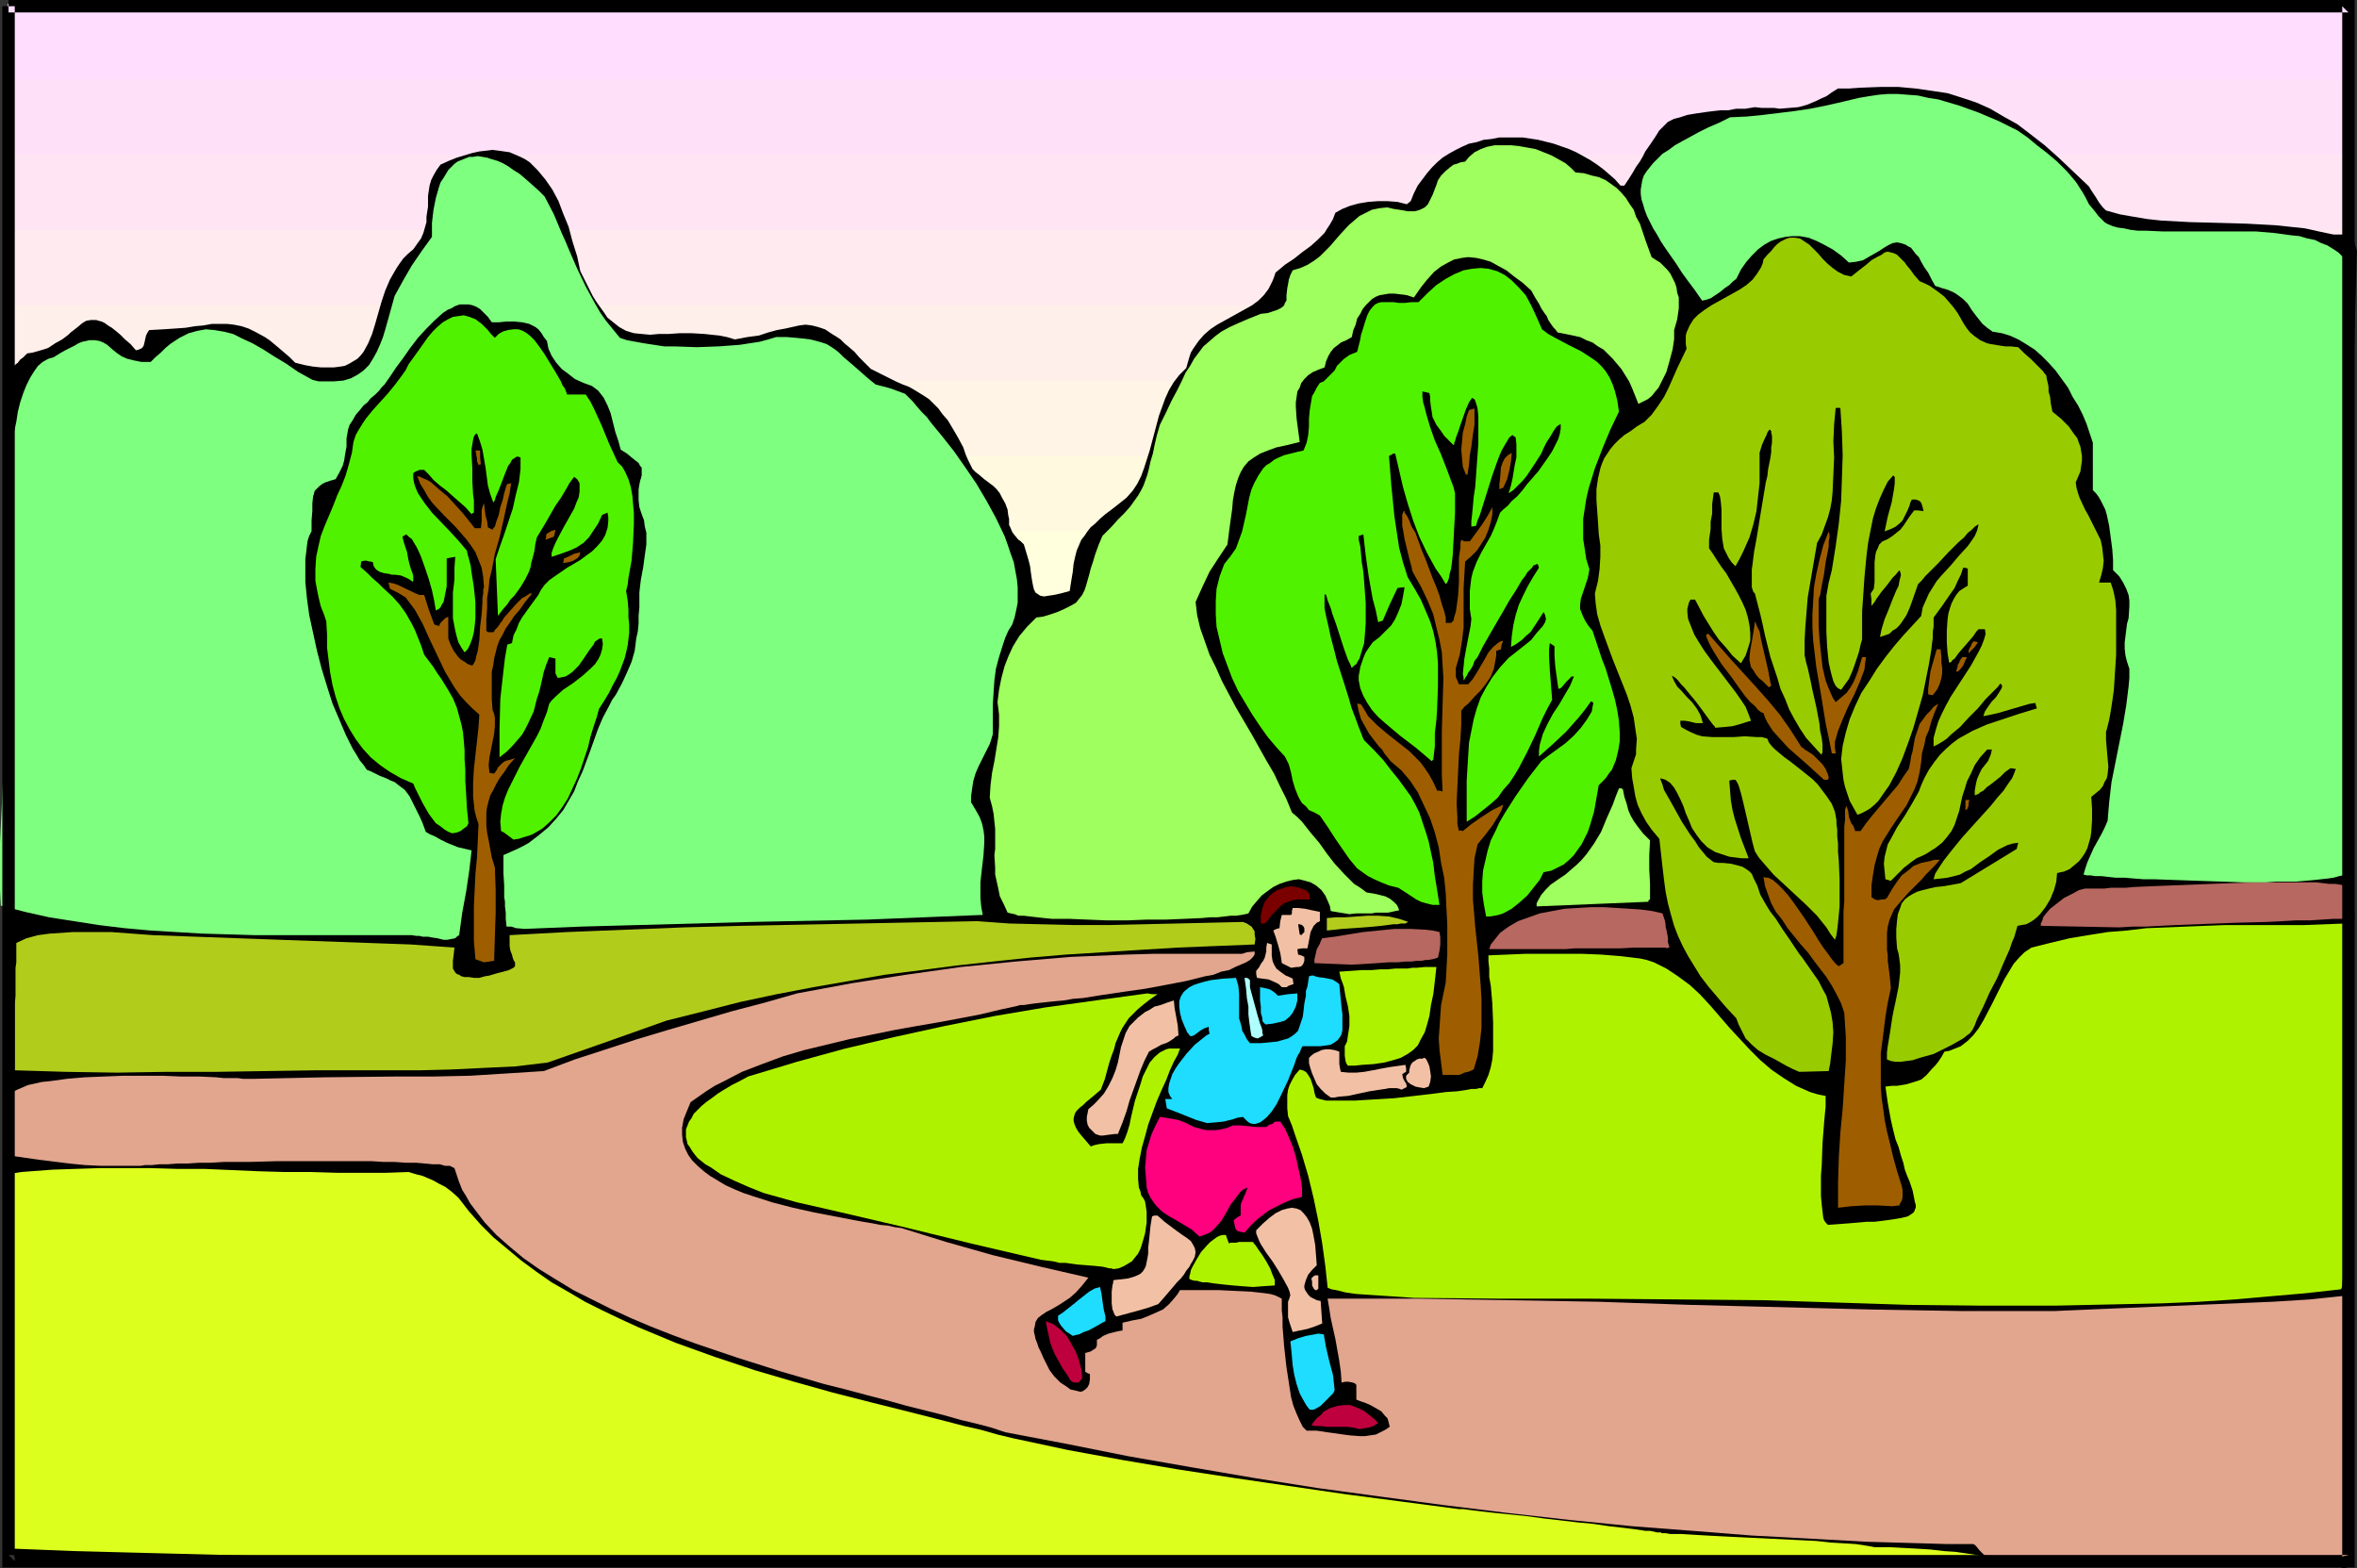
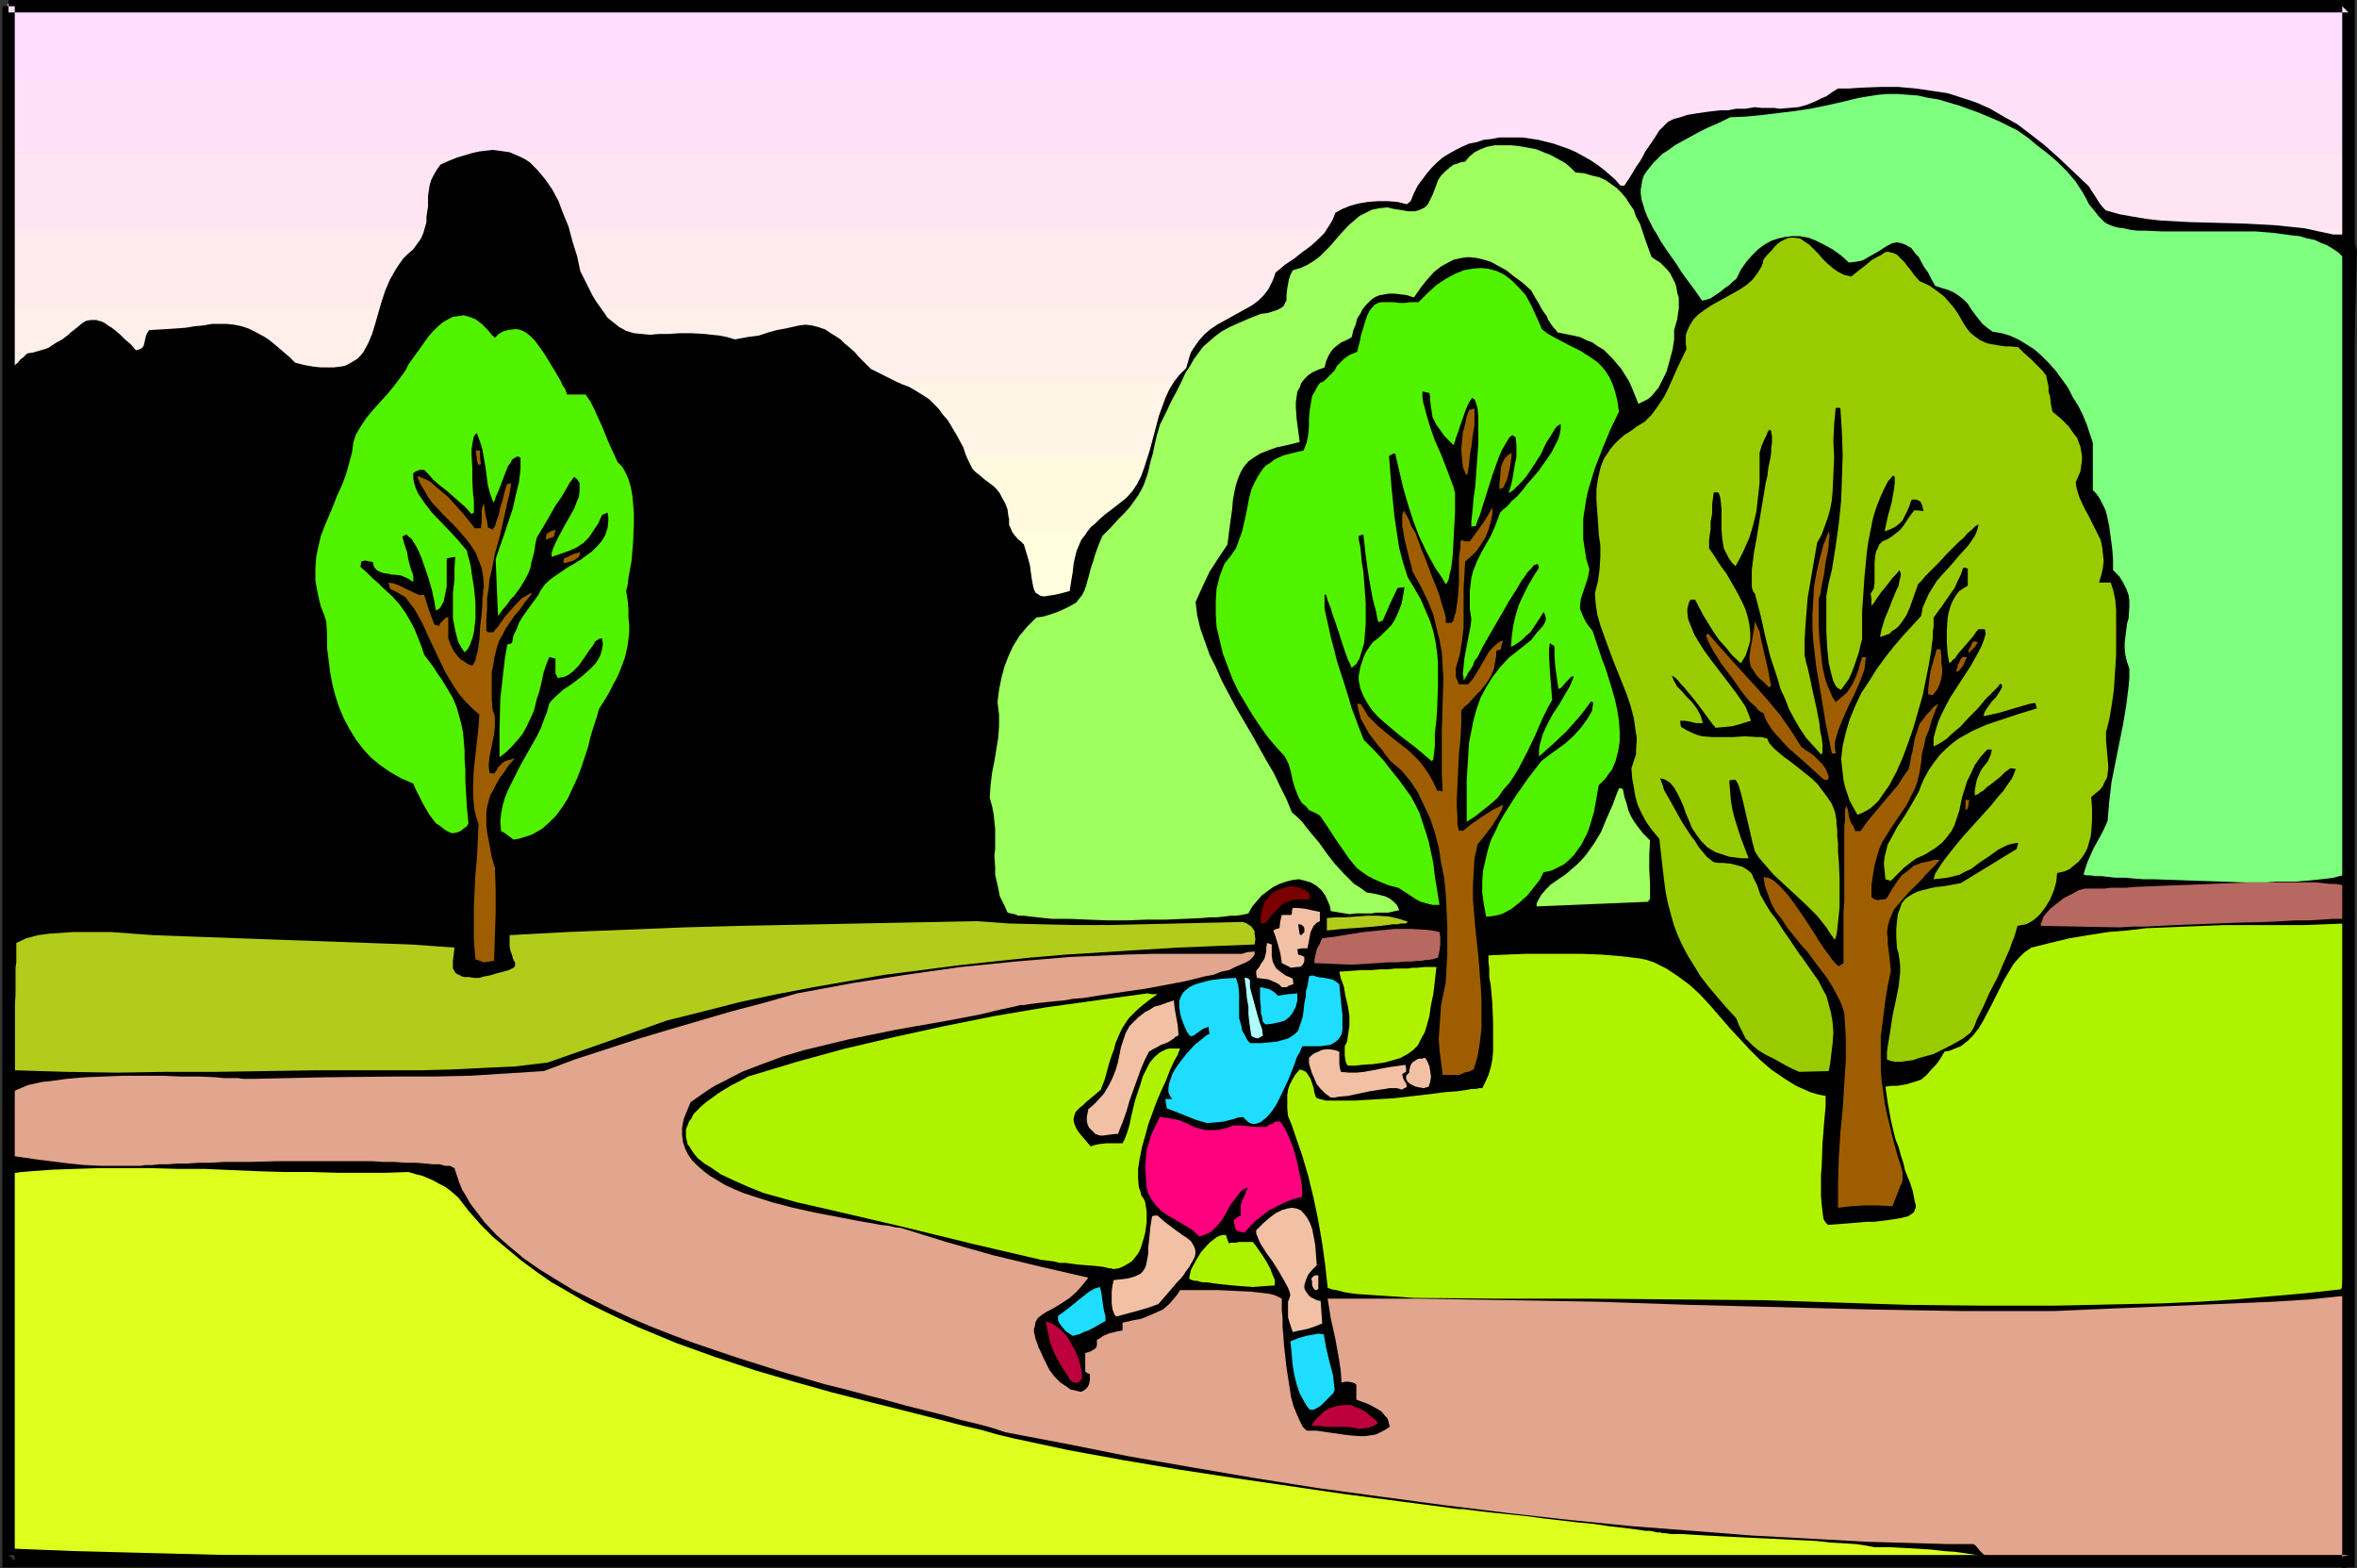
<svg xmlns="http://www.w3.org/2000/svg" xmlns:ns1="http://sodipodi.sourceforge.net/DTD/sodipodi-0.dtd" xmlns:ns2="http://www.inkscape.org/namespaces/inkscape" version="1.0" width="129.724mm" height="86.301mm" id="svg61" ns1:docname="Jogging 13.wmf">
  <rect width="100%" height="100%" fill="#333333" stroke="none" />
  <ns1:namedview id="namedview61" pagecolor="#ffffff" bordercolor="#000000" borderopacity="0.25" ns2:showpageshadow="2" ns2:pageopacity="0.0" ns2:pagecheckerboard="0" ns2:deskcolor="#d1d1d1" ns2:document-units="mm" />
  <defs id="defs1">
    <pattern id="WMFhbasepattern" patternUnits="userSpaceOnUse" width="6" height="6" x="0" y="0" />
  </defs>
  <path style="fill:#ffddff;fill-opacity:1;fill-rule:evenodd;stroke:none" d="M 1.616,0.808 H 489.486 V 132.959 H 1.616 Z" id="path1" />
  <path style="fill:#ffe0f9;fill-opacity:1;fill-rule:evenodd;stroke:none" d="M 1.616,16.479 H 489.486 V 132.959 H 1.616 Z" id="path2" />
  <path style="fill:#ffe5f4;fill-opacity:1;fill-rule:evenodd;stroke:none" d="M 1.616,32.149 H 489.486 V 132.959 H 1.616 Z" id="path3" />
  <path style="fill:#ffeaef;fill-opacity:1;fill-rule:evenodd;stroke:none" d="M 1.616,47.82 H 489.486 V 132.959 H 1.616 Z" id="path4" />
  <path style="fill:#ffefea;fill-opacity:1;fill-rule:evenodd;stroke:none" d="M 1.616,63.491 H 489.486 V 132.959 H 1.616 Z" id="path5" />
  <path style="fill:#fff4e5;fill-opacity:1;fill-rule:evenodd;stroke:none" d="M 1.616,79.162 H 489.486 V 132.959 H 1.616 Z" id="path6" />
  <path style="fill:#fff9e0;fill-opacity:1;fill-rule:evenodd;stroke:none" d="M 1.616,94.832 H 489.486 V 132.959 H 1.616 Z" id="path7" />
  <path style="fill:#ffffdd;fill-opacity:1;fill-rule:evenodd;stroke:none" d="M 1.616,110.503 H 489.486 v 22.456 H 1.616 Z" id="path8" />
  <path style="fill:#000000;fill-opacity:1;fill-rule:evenodd;stroke:none" d="m 77.73,321.655 -9.696,0.485 -9.373,0.485 -9.05,0.485 -9.05,0.646 -17.776,0.969 -9.211,0.162 -9.211,0.162 -0.162,0.162 -0.162,0.162 -0.162,-0.162 -0.323,-0.323 -0.162,-0.485 -0.323,-0.485 -0.485,-1.292 -0.323,-1.454 -0.162,-1.616 v -1.292 l 0.162,-0.646 0.323,-0.485 v -5.816 -5.978 -11.955 L 2.262,268.826 1.939,256.548 1.778,244.432 1.454,232.638 l -0.162,-5.654 -0.162,-5.654 0.485,-0.969 0.323,-1.131 0.323,-1.292 0.162,-1.454 v -1.454 -1.616 L 2.101,210.021 1.778,206.628 1.454,203.397 1.293,201.781 1.131,200.166 v -1.292 l 0.162,-1.292 0.485,-0.323 V 182.88 L 1.939,168.663 2.101,140.552 V 112.442 98.225 84.008 H 1.131 V 83.039 L 1.293,82.07 V 81.1 80.293 l 0.162,-1.292 0.323,-1.131 0.646,-0.969 0.646,-0.969 0.646,-0.485 0.485,-0.646 0.646,-0.485 0.808,-0.808 1.131,-0.162 1.131,-0.323 1.131,-0.323 0.97,-0.323 1.454,-0.969 1.454,-0.808 1.293,-0.969 0.485,-0.485 0.646,-0.485 0.808,-0.646 0.97,-0.808 0.808,-0.485 0.97,-0.162 h 1.131 l 0.485,0.162 0.646,0.162 0.646,0.323 0.646,0.485 0.808,0.485 0.808,0.646 0.97,0.808 0.97,0.969 1.131,0.969 1.131,1.292 0.646,-0.162 0.646,-0.323 0.323,-0.485 0.162,-0.646 0.323,-1.454 0.323,-0.646 0.323,-0.485 2.909,-0.162 2.424,-0.162 2.262,-0.162 1.939,-0.323 1.778,-0.162 1.778,-0.323 h 1.454 1.616 l 1.454,0.162 1.616,0.323 1.454,0.485 1.616,0.808 1.778,0.969 0.97,0.646 0.97,0.808 0.97,0.808 1.131,0.969 1.131,0.969 1.131,1.131 1.939,0.485 1.778,0.323 1.616,0.162 h 1.454 1.293 l 1.293,-0.162 0.97,-0.162 0.97,-0.485 0.808,-0.485 0.808,-0.485 0.646,-0.646 0.646,-0.808 0.97,-1.777 0.808,-1.939 0.646,-2.1 0.646,-2.262 0.646,-2.262 0.808,-2.423 0.97,-2.262 1.293,-2.262 0.646,-0.969 0.808,-1.131 0.97,-0.969 1.131,-0.969 0.808,-1.131 0.808,-1.131 0.485,-1.131 0.323,-1.131 0.323,-1.131 v -1.131 l 0.323,-2.1 v -2.262 l 0.323,-2.1 0.323,-1.131 0.485,-0.969 0.646,-1.131 0.808,-1.131 1.778,-0.808 1.616,-0.646 1.616,-0.485 1.616,-0.485 1.454,-0.323 1.454,-0.162 1.293,-0.162 1.293,0.162 1.131,0.162 1.131,0.162 1.131,0.485 1.131,0.485 0.97,0.485 0.97,0.646 0.808,0.808 0.808,0.808 1.616,1.939 1.454,2.1 1.293,2.423 0.97,2.585 1.131,2.746 0.808,3.07 0.97,3.07 0.646,3.07 0.97,1.939 0.808,1.616 0.808,1.616 0.808,1.292 0.808,1.131 0.808,1.131 0.646,0.969 0.808,0.646 0.808,0.646 0.808,0.646 1.454,0.808 1.616,0.485 1.616,0.162 1.778,0.162 1.778,-0.162 h 2.101 l 2.262,-0.162 h 2.424 l 2.747,0.162 1.454,0.162 1.616,0.162 1.616,0.323 1.616,0.485 2.586,-0.485 2.424,-0.323 1.939,-0.646 1.778,-0.485 1.778,-0.323 1.454,-0.323 1.454,-0.323 1.293,-0.162 1.293,0.162 1.293,0.323 1.454,0.485 1.454,0.969 0.808,0.485 0.97,0.646 0.808,0.808 0.97,0.808 1.131,0.969 0.97,1.131 1.131,1.131 1.293,1.292 1.939,0.969 1.616,0.808 1.616,0.808 1.454,0.646 1.293,0.485 1.131,0.646 2.101,1.292 0.97,0.646 0.97,0.969 0.97,0.969 0.808,1.131 1.131,1.292 0.97,1.616 1.131,1.939 1.131,2.1 0.485,1.454 0.485,1.131 0.485,0.969 0.485,0.969 0.646,0.646 0.646,0.485 1.131,0.969 1.293,0.969 0.646,0.485 0.646,0.646 0.646,0.808 0.485,0.969 0.646,1.131 0.485,1.292 0.162,1.292 0.162,0.646 v 0.323 0.969 l 0.323,0.646 0.323,0.808 0.485,0.646 0.808,0.969 0.485,0.323 0.646,0.646 0.485,1.616 0.485,1.616 0.323,1.292 0.162,1.292 0.162,1.131 0.162,0.969 0.162,0.808 0.162,0.646 0.323,0.646 0.485,0.323 0.485,0.323 0.808,0.162 0.97,-0.162 1.131,-0.162 1.454,-0.323 1.778,-0.485 0.323,-2.1 0.323,-1.939 0.162,-1.616 0.323,-1.454 0.323,-1.292 0.485,-1.131 0.485,-1.131 0.646,-0.808 0.646,-0.969 0.646,-0.808 0.97,-0.808 0.97,-0.969 1.131,-0.969 1.293,-0.969 1.454,-1.131 0.808,-0.646 0.808,-0.646 1.293,-1.454 0.97,-1.454 0.808,-1.616 0.646,-1.777 1.131,-3.554 1.939,-7.27 0.646,-1.777 0.646,-1.777 0.808,-1.777 0.97,-1.616 1.131,-1.454 1.454,-1.454 0.323,-1.131 0.323,-1.131 0.323,-0.969 0.485,-0.808 1.131,-1.616 1.131,-1.292 1.293,-1.131 1.454,-0.969 2.909,-1.616 2.909,-1.616 1.454,-0.808 1.293,-0.969 1.131,-1.131 0.97,-1.292 0.808,-1.616 0.323,-0.808 0.323,-0.969 1.939,-1.616 1.939,-1.292 1.616,-1.292 1.778,-1.292 1.454,-1.292 1.454,-1.454 0.485,-0.808 0.646,-0.969 0.646,-1.131 0.485,-1.292 1.454,-0.808 1.616,-0.646 1.778,-0.485 1.939,-0.323 2.101,-0.162 h 1.939 l 2.101,0.162 1.939,0.485 0.808,-0.646 0.646,-1.616 0.808,-1.616 0.97,-1.292 0.97,-1.292 0.97,-1.131 1.131,-1.131 1.131,-0.969 1.293,-0.808 1.454,-0.808 1.293,-0.646 1.454,-0.646 1.616,-0.323 1.454,-0.485 1.616,-0.162 1.616,-0.323 h 1.616 3.232 l 3.232,0.485 3.232,0.808 3.232,1.131 1.454,0.646 1.454,0.808 1.454,0.808 1.454,0.969 1.293,0.969 1.131,0.969 1.293,1.131 1.131,1.292 h 0.808 l 0.97,-1.454 0.808,-1.292 0.646,-1.131 0.808,-1.131 0.646,-1.131 0.485,-0.969 1.131,-1.616 0.97,-1.454 0.808,-1.292 0.97,-0.969 0.808,-0.808 1.293,-0.646 1.293,-0.323 1.454,-0.485 1.939,-0.323 1.131,-0.162 1.131,-0.162 1.293,-0.162 1.454,-0.162 h 1.616 l 1.616,-0.323 h 1.939 l 1.939,-0.323 1.454,0.162 h 1.293 1.293 l 1.131,0.162 1.939,-0.162 1.939,-0.162 1.778,-0.485 1.939,-0.808 0.97,-0.485 1.131,-0.485 1.131,-0.808 1.293,-0.808 h 2.262 l 2.262,-0.162 4.202,-0.162 h 3.878 l 3.555,0.323 3.394,0.485 3.232,0.485 3.07,0.969 2.909,0.969 2.909,1.292 2.747,1.616 2.909,1.616 2.747,2.1 2.909,2.262 2.909,2.585 3.07,2.908 3.232,3.07 0.485,0.808 0.323,0.485 0.646,0.969 0.485,0.808 0.323,0.485 0.646,0.808 0.646,0.646 2.909,0.808 2.747,0.485 2.909,0.485 2.909,0.323 5.979,0.323 11.797,0.323 5.979,0.323 3.07,0.323 3.07,0.323 2.909,0.646 3.07,0.646 h 1.939 l 2.101,0.162 0.323,1.616 0.485,1.616 -0.485,17.286 -0.323,17.286 -0.323,17.448 -0.162,17.286 v 17.448 l 0.162,17.448 0.162,17.448 0.485,17.286 -0.323,0.646 -0.162,0.646 -0.162,1.131 -0.162,1.292 -0.162,1.616 -0.162,1.777 -0.162,1.939 -0.162,2.262 v 2.423 l -0.162,2.423 -0.162,2.746 v 2.746 l -0.162,5.816 -0.162,6.301 v 12.601 6.301 5.978 2.746 2.746 l 0.162,2.585 v 2.585 l 0.162,2.262 v 2.1 l 0.162,2.1 v 1.777 l 0.646,0.323 0.323,0.162 0.323,0.323 -0.162,0.969 v 1.131 l -0.97,0.323 -0.485,3.07 -0.323,3.231 -0.162,3.231 v 3.231 6.785 l 0.323,6.785 0.485,6.785 0.485,6.785 0.323,6.785 0.162,6.785 -0.485,0.323 -0.323,0.162 -0.323,0.323 h -0.323 -0.485 l -0.485,-0.808 -0.646,-0.969 -32.482,0.162 h -32.482 l -64.64,0.323 -64.478,0.323 h -32.32 l -32.158,-0.162 h -1.293 -1.293 -10.504 -2.101 -4.686 -2.424 l -5.171,-0.162 -5.656,-0.162 h -5.818 l -5.979,-0.162 -6.141,-0.162 -6.464,-0.162 -26.018,-0.646 -6.464,-0.162 -6.302,-0.323 h -6.302 l -5.979,-0.323 -5.656,-0.162 -5.656,-0.162 h -5.01 l -2.424,-0.162 -2.424,-0.162 h -2.262 -2.101 l -2.101,-0.162 h -1.939 -1.778 l -1.616,-0.162 H 84.517 83.062 81.77 80.8 L 79.83,321.655 Z" id="path9" />
  <path style="fill:#e2a58e;fill-opacity:1;fill-rule:evenodd;stroke:none" d="m 414.504,323.755 h -0.97 l -0.808,-0.323 -0.485,-0.485 -0.485,-0.485 -0.646,-0.808 -0.323,-0.323 -0.323,-0.162 h -5.333 l -5.494,-0.162 -5.656,-0.162 -5.818,-0.162 -5.818,-0.323 -5.818,-0.323 -5.979,-0.323 -6.141,-0.323 -12.282,-0.969 -12.605,-0.969 -12.928,-1.292 -12.928,-1.454 -13.09,-1.616 -13.251,-1.777 -13.09,-1.777 -13.251,-2.1 -13.251,-2.262 -12.928,-2.262 -12.928,-2.585 -12.766,-2.423 -2.909,-0.969 -3.07,-0.808 -3.394,-0.808 -3.394,-0.969 -3.878,-0.969 -3.878,-0.969 -4.04,-1.131 -4.363,-1.131 -4.202,-1.131 -4.525,-1.131 -8.888,-2.585 -9.211,-2.908 -9.05,-3.07 -4.363,-1.616 -4.525,-1.777 -4.202,-1.777 -4.202,-1.939 -3.878,-1.939 -3.878,-1.939 -3.717,-2.262 -3.394,-2.1 -3.232,-2.262 -2.909,-2.423 -2.747,-2.423 -2.424,-2.585 -2.101,-2.746 -0.97,-1.292 -0.808,-1.454 -0.808,-1.292 -0.646,-1.616 -0.485,-1.454 -0.485,-1.454 -0.323,-0.162 -0.646,-0.323 h -0.97 l -1.131,-0.323 H 90.011 L 88.395,242.008 86.456,241.847 H 84.355 L 82.093,241.685 H 79.83 l -2.586,-0.162 h -2.586 -16.968 l -5.818,0.162 h -5.333 l -2.586,0.162 h -2.424 l -2.424,0.162 h -2.101 l -2.101,0.162 h -1.778 l -1.454,0.162 h -1.454 l -0.97,0.162 h -0.97 -3.717 -3.555 l -3.394,-0.162 -3.232,-0.323 -6.464,-0.808 -3.394,-0.485 -3.394,-0.485 v -1.131 L 0.97,238.131 v -0.969 -0.646 l -0.162,-1.292 v -3.554 l 0.162,-1.454 v -0.969 -0.969 l 0.808,-0.646 0.808,-0.485 0.97,-0.485 1.131,-0.485 1.131,-0.485 1.454,-0.323 1.454,-0.323 1.616,-0.162 3.555,-0.485 3.717,-0.323 4.04,-0.162 4.04,-0.162 h 8.08 l 3.878,0.162 h 3.878 l 3.394,0.162 1.616,0.162 h 1.454 1.454 l 1.131,0.162 h 1.131 0.97 l 7.434,-0.162 7.434,-0.162 15.029,-0.162 h 7.595 l 7.595,-0.162 7.757,-0.485 7.595,-0.485 6.464,-2.423 6.464,-2.1 6.464,-2.1 6.464,-1.939 13.251,-3.877 6.787,-1.777 6.787,-1.939 11.312,-2.1 11.312,-1.777 11.474,-1.616 11.312,-1.131 11.474,-0.969 11.635,-0.485 5.818,-0.162 h 5.656 5.979 5.818 0.808 l 0.97,-0.323 1.616,-0.162 v 0.646 l -0.323,0.485 -0.646,0.646 -0.808,0.485 -1.131,0.485 -1.131,0.485 -1.293,0.646 -1.616,0.323 -1.616,0.646 -1.778,0.323 -1.939,0.485 -1.939,0.485 -4.202,0.808 -4.363,0.808 -4.525,0.646 -4.363,0.646 -4.04,0.646 -2.101,0.162 -1.778,0.323 -1.778,0.162 -1.616,0.162 -1.454,0.162 -1.454,0.162 -1.131,0.162 -0.97,0.162 h -0.808 l -0.485,0.162 -3.717,0.808 -4.04,0.969 -4.202,0.808 -4.363,0.808 -4.686,0.808 -4.525,0.808 -9.534,1.939 -4.686,1.131 -4.686,1.131 -4.363,1.292 -4.363,1.616 -4.202,1.616 -3.717,1.939 -1.939,0.969 -1.778,1.131 -1.616,1.131 -1.616,1.131 -0.808,1.939 -0.646,1.616 -0.323,1.777 v 1.454 l 0.162,1.454 0.485,1.454 0.646,1.292 0.808,1.131 1.131,1.131 1.293,1.131 1.293,0.969 1.616,0.969 1.616,0.969 1.778,0.808 1.939,0.808 1.939,0.646 4.04,1.292 4.363,1.131 4.363,0.969 4.202,0.808 4.202,0.808 1.778,0.323 1.939,0.323 1.616,0.323 1.616,0.162 1.454,0.323 1.293,0.162 4.686,1.454 4.686,1.454 9.696,2.746 10.019,2.423 9.858,2.262 -1.293,1.616 -1.293,1.454 -1.293,1.131 -1.454,0.969 -1.293,0.808 -1.131,0.646 -0.97,0.485 -0.97,0.646 -0.808,0.646 -0.485,0.808 -0.162,0.969 -0.162,0.485 v 0.646 l 0.162,0.646 0.162,0.808 0.323,0.808 0.323,0.969 0.485,0.969 0.485,1.131 0.646,1.292 0.646,1.292 0.97,1.292 1.293,1.292 1.454,0.969 0.646,0.485 0.808,0.162 0.646,0.162 0.646,0.162 0.485,-0.162 0.485,-0.323 0.485,-0.485 0.323,-0.646 0.162,-0.969 v -1.131 l -0.485,-0.162 -0.485,-0.323 v -3.877 l 1.131,-0.323 0.485,-0.323 0.323,-0.162 0.323,-0.323 0.162,-0.485 v -0.485 -0.646 l 0.646,-0.323 0.646,-0.485 1.131,-0.485 1.293,-0.323 0.646,-0.162 0.97,-0.162 v -0.808 -0.808 l 2.101,-0.485 1.778,-0.323 1.616,-0.646 1.454,-0.646 1.454,-0.646 1.293,-1.131 1.131,-1.292 0.646,-0.808 0.485,-0.808 h 4.686 3.232 l 3.394,0.162 3.394,0.162 1.454,0.162 1.454,0.162 1.131,0.162 1.131,0.323 0.646,0.323 0.646,0.323 v 0.969 1.454 l 0.162,1.454 v 1.939 l 0.162,1.939 0.162,2.1 0.485,4.362 0.646,4.2 0.323,2.1 0.485,1.777 0.646,1.616 0.646,1.454 0.646,1.292 0.808,0.808 h 2.101 l 2.101,0.323 4.686,0.646 2.101,0.162 h 1.131 l 1.131,-0.162 1.131,-0.162 0.97,-0.485 0.97,-0.485 0.97,-0.646 -0.162,-0.646 -0.162,-0.646 -0.162,-0.485 -0.485,-0.485 -0.808,-0.969 -1.131,-0.646 -1.131,-0.646 -1.131,-0.485 -0.97,-0.323 -0.808,-0.323 v -3.07 l -0.323,-0.323 -0.485,-0.162 -0.808,-0.162 h -0.646 l -0.808,0.162 -0.162,-2.262 -0.323,-2.262 -0.808,-4.524 -0.97,-4.362 -0.323,-2.1 -0.323,-1.939 h 18.746 l 18.746,0.323 18.746,0.323 18.907,0.646 37.976,0.969 18.907,0.323 h 19.069 l 7.434,-0.323 7.595,-0.323 15.19,-0.646 15.352,-0.646 7.757,-0.485 7.595,-0.808 v 3.07 l 0.162,3.231 0.162,6.624 0.323,6.785 0.323,7.108 0.162,6.947 v 6.947 l -0.162,6.785 -0.162,3.231 -0.323,3.231 -1.454,0.323 -1.778,0.162 -1.778,0.162 -1.939,0.323 h -2.101 l -2.101,0.162 -4.686,0.162 -4.848,0.162 h -10.342 -5.333 l -10.666,-0.323 -5.171,-0.162 h -5.01 l -4.848,-0.323 h -4.525 l -1.939,-0.162 h -2.101 -1.939 z" id="path10" />
  <path style="fill:#bf003f;fill-opacity:1;fill-rule:evenodd;stroke:none" d="m 282.8,297.26 -1.293,-0.323 -1.293,-0.162 h -2.909 -1.293 l -1.293,-0.162 h -1.131 l -0.808,-0.162 0.162,-0.162 0.162,-0.323 0.808,-0.969 0.808,-0.646 0.323,-0.323 0.162,-0.323 1.454,-0.808 1.616,-0.485 1.293,-0.162 h 1.293 l 1.293,0.485 1.454,0.646 0.646,0.485 0.808,0.646 0.808,0.646 0.808,0.808 -0.485,0.323 -0.485,0.323 -0.97,0.323 -1.131,0.162 z" id="path11" />
  <path style="fill:#1eddff;fill-opacity:1;fill-rule:evenodd;stroke:none" d="m 272.457,293.221 -0.646,-0.808 -0.485,-0.808 -0.97,-1.777 -0.646,-1.939 -0.485,-1.939 -0.323,-1.939 -0.162,-1.777 -0.162,-1.777 -0.162,-1.454 1.616,-0.646 1.616,-0.485 1.778,-0.323 0.808,-0.162 1.131,0.162 0.485,2.746 0.646,2.746 0.808,3.07 0.323,3.07 -0.323,0.646 -0.646,0.646 -1.293,1.292 -0.646,0.646 -0.808,0.485 -0.646,0.323 z" id="path12" />
  <path style="fill:#bf003f;fill-opacity:1;fill-rule:evenodd;stroke:none" d="m 222.2,286.274 -1.131,-1.616 -0.808,-1.454 -0.808,-1.454 -0.485,-1.131 -0.485,-1.292 -0.323,-1.454 -0.323,-1.454 -0.323,-1.616 0.808,0.323 0.808,0.323 1.454,1.131 1.293,1.292 0.97,1.616 0.97,1.777 0.646,1.777 0.485,1.777 0.162,1.777 -0.162,0.323 -0.323,0.323 -0.323,0.323 h -0.485 -0.323 l -0.485,-0.162 -0.485,-0.485 z" id="path13" />
  <path style="fill:#f2c1a5;fill-opacity:1;fill-rule:evenodd;stroke:none" d="m 268.902,277.066 -0.323,-0.969 -0.323,-0.969 -0.323,-1.131 v -1.131 -1.131 -0.969 l 0.323,-0.808 v -0.162 l 0.162,-0.323 -0.162,-0.808 -0.323,-0.808 -0.97,-1.777 -1.131,-1.939 -1.131,-1.777 -1.293,-1.777 -1.131,-1.777 -0.323,-0.646 -0.323,-0.808 -0.323,-0.808 v -0.646 l 1.454,-1.454 1.293,-1.131 1.293,-0.969 1.293,-0.646 1.131,-0.323 0.97,-0.162 0.97,0.162 0.808,0.323 0.646,0.646 0.646,0.808 0.646,1.131 0.485,1.292 0.323,1.616 0.323,1.777 0.162,2.1 0.162,2.1 -0.97,0.969 -0.808,0.969 -0.485,1.131 -0.323,1.131 v 0.485 l 0.162,0.485 0.323,0.485 0.323,0.485 0.485,0.485 0.646,0.323 0.646,0.323 0.808,0.162 0.323,4.685 -1.616,0.646 -1.454,0.485 -1.616,0.323 z" id="path14" />
  <path style="fill:#1eddff;fill-opacity:1;fill-rule:evenodd;stroke:none" d="m 223.169,277.873 -1.454,-0.969 -0.97,-1.131 -0.323,-0.485 -0.323,-0.646 v -0.485 -0.485 l 0.97,-0.646 2.262,-1.777 0.97,-0.808 2.262,-1.777 1.131,-0.646 1.131,-0.323 0.323,1.454 0.162,1.292 0.162,1.131 0.162,0.969 0.162,0.646 0.162,0.646 v 0.485 0.485 l -0.646,0.323 -0.808,0.485 -2.101,1.131 -0.97,0.323 -0.97,0.485 -0.808,0.162 z" id="path15" />
  <path style="fill:#aff200;fill-opacity:1;fill-rule:evenodd;stroke:none" d="m 366.832,270.442 -18.099,-0.162 -18.261,-0.162 h -18.261 l -18.099,-0.162 -2.262,-0.162 -2.424,-0.162 -2.424,-0.162 -4.848,-0.323 -2.262,-0.323 -1.939,-0.485 -0.97,-0.162 -0.808,-0.323 -0.485,-4.524 -0.646,-4.685 -0.808,-4.685 -0.97,-4.685 -1.131,-4.685 -1.293,-4.362 -1.454,-4.2 -0.646,-1.939 -0.808,-1.939 -0.162,-1.616 v -1.454 -1.292 l 0.162,-1.131 0.323,-0.969 0.485,-0.969 0.646,-1.131 0.97,-1.131 0.646,0.162 0.646,0.323 0.485,0.646 0.485,0.808 0.646,1.939 0.162,0.969 0.323,0.969 0.323,0.162 0.485,0.162 0.646,0.162 0.646,0.162 h 0.808 0.97 4.202 l 2.586,-0.162 2.747,-0.162 2.747,-0.162 5.656,-0.646 2.747,-0.323 2.424,-0.323 2.424,-0.162 2.101,-0.323 0.808,-0.162 h 0.97 l 0.646,-0.162 h 0.646 l 0.646,-1.292 0.646,-1.454 0.485,-1.616 0.323,-1.616 0.162,-1.777 v -1.939 -3.877 l -0.162,-4.039 -0.323,-3.716 -0.323,-1.777 v -1.777 l -0.162,-1.454 v -1.292 l 7.757,-0.323 h 7.757 3.878 l 4.04,0.162 4.04,0.323 4.04,0.485 1.454,0.323 1.454,0.485 1.293,0.646 1.293,0.646 2.424,1.616 2.424,1.777 2.101,1.939 2.101,2.262 4.04,4.685 4.202,4.524 2.262,2.262 2.262,1.939 2.586,1.777 2.586,1.616 1.454,0.646 1.454,0.646 1.616,0.485 1.616,0.323 v 0.969 1.292 l -0.162,1.616 -0.162,1.777 -0.162,2.1 -0.162,2.1 -0.162,4.524 -0.162,2.262 v 2.1 2.1 l 0.162,1.777 0.162,1.454 0.162,1.292 0.162,0.485 0.323,0.485 0.323,0.323 0.162,0.162 2.262,-0.162 2.101,-0.162 1.939,-0.162 1.778,-0.162 h 1.616 l 1.293,-0.162 1.293,-0.162 1.131,-0.162 0.97,-0.162 0.97,-0.162 0.646,-0.162 0.646,-0.162 0.485,-0.323 0.485,-0.323 0.323,-0.323 0.162,-0.485 0.162,-0.323 v -0.646 l -0.162,-0.485 -0.162,-0.808 -0.162,-0.808 -0.162,-0.808 -0.323,-0.969 -0.323,-0.969 -0.485,-1.131 -0.485,-1.292 -0.323,-1.454 -0.485,-1.454 -0.485,-1.777 -0.646,-1.616 -0.485,-1.939 -0.485,-2.1 -0.646,-3.554 -0.485,-3.393 1.293,-0.162 h 1.131 l 1.939,-0.323 1.616,-0.485 1.454,-0.485 1.131,-0.969 1.131,-1.292 0.646,-0.646 0.646,-0.808 0.646,-0.969 0.646,-1.131 0.97,-0.162 0.808,-0.323 1.616,-0.646 1.454,-1.131 1.131,-1.131 1.131,-1.454 0.97,-1.616 1.778,-3.393 1.778,-3.554 0.808,-1.616 0.97,-1.616 0.97,-1.616 1.131,-1.292 1.131,-1.131 1.454,-0.969 3.878,-0.969 4.04,-0.969 3.878,-0.646 4.04,-0.646 4.04,-0.323 4.04,-0.485 8.08,-0.323 8.242,-0.323 h 16.483 l 8.403,-0.323 v 36.188 36.188 l -0.162,0.323 -0.162,0.485 -0.162,2.262 -0.162,0.485 -0.162,0.162 -7.272,0.808 -7.434,0.646 -7.272,0.646 -7.595,0.485 -7.434,0.323 -7.434,0.162 -15.029,0.323 h -15.19 l -15.19,-0.162 -15.029,-0.485 z" id="path16" />
  <path style="fill:#f2c1a5;fill-opacity:1;fill-rule:evenodd;stroke:none" d="m 232.219,273.835 -0.323,-0.323 -0.162,-0.323 -0.162,-0.485 -0.162,-0.323 -0.162,-1.292 v -1.292 -1.131 l 0.162,-1.292 0.162,-0.646 v -0.323 l 0.162,-0.162 1.616,-0.162 1.293,-0.162 1.131,-0.323 0.808,-0.323 0.646,-0.323 0.485,-0.485 0.323,-0.485 0.323,-0.646 0.162,-0.808 0.162,-0.808 0.162,-0.969 v -1.292 l 0.162,-1.292 0.162,-1.616 0.162,-1.616 0.323,-1.939 0.485,-0.162 h 0.646 l 1.454,1.292 1.293,0.969 1.293,0.969 1.131,0.808 0.97,0.646 0.808,0.646 0.485,0.808 0.323,0.646 0.162,0.808 -0.162,0.969 -0.485,0.969 -0.323,0.485 -0.323,0.646 -0.646,0.808 -0.485,0.808 -0.646,0.808 -0.808,0.808 -0.808,0.969 -0.97,1.131 -0.97,1.131 -1.131,1.292 -2.262,0.808 -2.262,0.646 z" id="path17" />
  <path style="fill:#f2c1a5;fill-opacity:1;fill-rule:evenodd;stroke:none" d="m 273.588,268.342 -0.323,-0.323 -0.162,-0.323 -0.162,-0.323 v -0.323 -0.485 l -0.162,-0.646 0.323,-0.323 0.162,-0.162 0.323,-0.162 h 0.646 v 2.746 l -0.323,0.323 v 0 h -0.162 z" id="path18" />
  <path style="fill:#aff200;fill-opacity:1;fill-rule:evenodd;stroke:none" d="m 260.661,267.696 -2.262,-0.162 -1.939,-0.162 -1.616,-0.162 -1.454,-0.162 -1.293,-0.162 -0.97,-0.162 h -0.97 l -0.646,-0.162 -0.485,-0.162 h -0.485 l -0.646,-0.162 -0.323,-0.162 h -0.162 v -0.646 l 0.162,-0.485 0.162,-0.808 0.323,-0.646 0.808,-1.454 0.97,-1.616 1.293,-1.454 0.646,-0.646 0.646,-0.485 0.646,-0.485 0.646,-0.323 0.646,-0.162 h 0.646 l 0.323,0.969 0.323,0.808 0.323,-0.162 h 0.485 0.646 l 0.646,-0.162 h 2.909 l 0.162,0.323 0.323,0.323 0.646,0.969 0.808,1.131 0.808,1.292 0.808,1.454 0.485,1.292 0.485,1.131 v 0.646 0.485 l -2.424,0.162 z" id="path19" />
  <path style="fill:#aff200;fill-opacity:1;fill-rule:evenodd;stroke:none" d="m 231.573,263.98 -0.323,-0.162 h -0.485 l -1.293,-0.323 -1.454,-0.162 -1.939,-0.162 -2.101,-0.162 -2.262,-0.323 h -1.293 l -1.293,-0.323 -2.586,-0.323 -14.544,-3.393 -14.544,-3.554 -14.544,-3.393 -7.11,-1.616 -6.949,-1.939 -3.232,-1.292 -2.909,-1.292 -2.747,-1.292 -2.101,-1.454 -1.131,-0.646 -0.808,-0.646 -0.808,-0.646 -0.646,-0.808 -0.485,-0.646 -0.485,-0.808 -0.485,-0.646 -0.162,-0.808 -0.162,-0.646 v -0.808 -0.808 l 0.323,-0.808 0.323,-0.808 0.485,-0.646 0.485,-0.969 0.808,-0.808 0.808,-0.808 0.97,-0.808 1.131,-0.808 1.293,-0.969 1.293,-0.808 1.616,-0.969 1.616,-0.808 1.778,-0.969 10.181,-3.07 10.019,-2.746 10.342,-2.423 10.342,-2.262 10.504,-2.1 10.504,-1.777 10.504,-1.454 10.666,-1.454 0.97,0.162 h 1.131 l -1.616,1.131 -1.454,1.131 -1.131,0.969 -0.97,0.969 -0.808,0.808 -0.646,0.969 -0.646,0.969 -0.485,0.969 -0.485,1.131 -0.485,1.131 -0.323,1.292 -0.485,1.292 -0.485,1.454 -0.485,1.777 -0.485,1.777 -0.808,2.1 -1.131,0.969 -0.97,0.808 -0.97,0.808 -0.646,0.646 -0.646,0.485 -0.646,0.646 -0.323,0.485 -0.162,0.485 -0.162,0.646 v 0.485 l 0.162,0.646 0.323,0.808 0.485,0.808 0.646,0.808 0.97,1.131 0.97,1.131 0.97,-0.323 0.808,-0.162 1.454,-0.162 h 2.262 1.131 l 0.485,-0.969 0.485,-1.292 0.485,-1.616 0.323,-1.616 0.808,-3.393 1.131,-3.393 0.485,-1.616 0.808,-1.616 0.646,-1.292 0.97,-1.131 1.131,-0.969 0.646,-0.323 0.646,-0.323 0.646,-0.162 h 0.646 0.808 0.808 l -0.485,1.292 -0.808,1.454 -0.808,1.777 -0.808,2.1 -0.97,2.1 -0.97,2.262 -1.778,4.847 -0.646,2.423 -0.646,2.262 -0.485,2.423 -0.323,2.1 v 2.1 l 0.162,1.777 0.323,0.808 0.162,0.808 0.485,0.646 0.323,0.646 0.323,2.1 v 2.262 l -0.323,2.262 -0.323,1.131 -0.323,1.131 -0.323,0.969 -0.485,0.969 -0.646,0.808 -0.646,0.808 -0.808,0.485 -0.808,0.485 -1.131,0.485 z" id="path20" />
  <path style="fill:#ff007f;fill-opacity:1;fill-rule:evenodd;stroke:none" d="m 249.51,257.195 -1.616,-1.454 -1.616,-0.969 -1.616,-0.969 -1.454,-0.808 -1.454,-0.969 -1.293,-1.292 -0.485,-0.646 -0.646,-0.969 -0.485,-0.969 -0.323,-1.131 -0.162,-2.262 -0.162,-1.939 0.162,-1.777 0.162,-1.777 0.485,-1.616 0.485,-1.616 0.808,-1.777 0.97,-1.939 1.131,0.162 0.97,0.162 1.778,0.323 1.616,0.646 1.616,0.808 1.778,0.485 0.808,0.162 h 0.97 0.97 l 1.131,-0.162 1.293,-0.323 1.131,-0.485 h 1.616 l 1.616,0.162 1.778,0.162 h 0.97 0.97 l 0.646,-0.485 0.646,-0.162 0.323,-0.323 0.323,-0.162 h 0.485 0.485 l 0.97,1.454 0.808,1.777 0.808,1.939 0.646,2.1 0.485,2.262 0.485,2.1 0.323,2.1 v 1.939 l -1.939,0.485 -1.616,0.646 -1.616,0.808 -1.616,0.808 -1.293,0.969 -1.454,1.131 -1.131,1.131 -1.293,1.454 -0.808,-0.162 -0.646,-0.162 -0.323,-0.323 -0.162,-0.323 -0.162,-0.808 -0.162,-0.808 0.808,-0.646 0.323,-0.162 0.323,-0.162 v -1.131 -0.969 l 0.162,-0.646 0.323,-0.646 0.162,-0.485 0.323,-0.646 0.162,-0.485 0.323,-0.808 -0.808,0.323 -0.646,0.485 -0.485,0.646 -0.485,0.646 -1.131,1.454 -0.97,1.777 -0.97,1.616 -1.293,1.454 -0.646,0.646 -0.808,0.485 -0.808,0.323 z" id="path21" />
-   <path style="fill:#9e5e00;fill-opacity:1;fill-rule:evenodd;stroke:none" d="m 393.657,250.894 -3.07,-0.162 h -2.747 l -2.747,0.162 -2.747,0.323 v -5.331 l 0.162,-5.17 0.323,-5.17 0.485,-5.008 0.323,-5.008 0.323,-5.008 v -4.847 l -0.323,-5.008 -0.646,-1.939 -0.97,-1.939 -0.97,-1.777 -1.131,-1.777 -2.586,-3.393 -1.293,-1.777 -1.454,-1.616 -2.747,-3.393 -1.131,-1.777 -1.293,-1.616 -0.97,-1.777 -0.646,-1.777 -0.646,-1.777 -0.323,-1.939 0.485,0.162 h 0.485 l 0.97,0.485 0.97,0.808 1.131,1.131 1.131,1.292 0.97,1.292 2.262,3.231 2.101,3.231 0.97,1.616 0.97,1.454 0.97,1.292 0.808,1.131 0.808,0.969 0.646,0.485 0.97,-0.646 v -2.908 -2.908 -4.847 l 0.162,-2.262 v -5.816 -1.616 -4.039 -1.131 -2.908 l 0.162,-1.292 v -0.969 -0.808 -0.485 l 0.162,-0.323 v -0.162 l 0.162,-0.162 0.323,0.969 0.162,1.292 0.485,1.292 0.485,0.646 0.323,0.969 h 1.131 l 1.131,-1.616 1.293,-1.616 2.586,-3.07 2.747,-3.231 1.131,-1.777 1.131,-1.616 0.323,-1.454 0.162,-1.131 0.323,-1.131 0.162,-0.969 0.323,-1.777 0.485,-1.454 0.485,-1.454 0.97,-1.292 0.485,-0.646 0.808,-0.808 0.646,-0.808 0.97,-0.646 -0.808,1.939 -0.646,1.777 -0.485,1.777 -0.646,1.454 -0.323,1.616 -0.485,1.777 -0.162,1.777 -0.323,2.1 -0.485,2.1 -0.646,1.616 -0.808,1.616 -0.808,1.616 -1.778,2.585 -1.616,2.423 -1.616,2.585 -0.646,1.454 -0.485,1.616 -0.485,1.777 -0.323,1.939 -0.323,2.262 v 2.423 l 0.646,0.485 0.646,0.162 0.97,-0.162 h 0.485 l 0.485,-0.323 1.131,-1.939 0.97,-1.454 0.97,-1.292 1.293,-0.969 1.131,-0.969 1.616,-0.646 0.808,-0.162 0.808,-0.162 1.131,-0.323 h 1.131 l -0.97,1.131 -0.97,0.969 -0.97,0.969 -0.808,0.969 -1.616,1.616 -1.293,1.292 -1.131,1.292 -0.97,1.131 -0.808,0.969 -0.485,1.131 -0.485,1.131 -0.323,1.292 -0.162,1.292 v 1.616 1.939 l 0.162,1.131 v 1.131 l 0.162,1.292 0.162,1.292 0.162,1.454 0.162,1.616 -0.646,3.07 -0.485,2.908 -0.323,2.585 -0.323,2.585 -0.323,2.423 v 2.423 2.262 2.262 l 0.162,2.262 0.323,2.262 0.323,2.423 0.485,2.423 0.646,2.585 0.646,2.746 0.808,2.908 0.97,3.07 0.162,0.808 v 1.616 l -0.162,0.646 -0.323,0.485 -0.162,0.485 z" id="path22" />
+   <path style="fill:#9e5e00;fill-opacity:1;fill-rule:evenodd;stroke:none" d="m 393.657,250.894 -3.07,-0.162 h -2.747 l -2.747,0.162 -2.747,0.323 v -5.331 l 0.162,-5.17 0.323,-5.17 0.485,-5.008 0.323,-5.008 0.323,-5.008 v -4.847 l -0.323,-5.008 -0.646,-1.939 -0.97,-1.939 -0.97,-1.777 -1.131,-1.777 -2.586,-3.393 -1.293,-1.777 -1.454,-1.616 -2.747,-3.393 -1.131,-1.777 -1.293,-1.616 -0.97,-1.777 -0.646,-1.777 -0.646,-1.777 -0.323,-1.939 0.485,0.162 h 0.485 l 0.97,0.485 0.97,0.808 1.131,1.131 1.131,1.292 0.97,1.292 2.262,3.231 2.101,3.231 0.97,1.616 0.97,1.454 0.97,1.292 0.808,1.131 0.808,0.969 0.646,0.485 0.97,-0.646 v -2.908 -2.908 -4.847 l 0.162,-2.262 v -5.816 -1.616 -4.039 -1.131 -2.908 l 0.162,-1.292 v -0.969 -0.808 -0.485 l 0.162,-0.323 v -0.162 l 0.162,-0.162 0.323,0.969 0.162,1.292 0.485,1.292 0.485,0.646 0.323,0.969 h 1.131 l 1.131,-1.616 1.293,-1.616 2.586,-3.07 2.747,-3.231 1.131,-1.777 1.131,-1.616 0.323,-1.454 0.162,-1.131 0.323,-1.131 0.162,-0.969 0.323,-1.777 0.485,-1.454 0.485,-1.454 0.97,-1.292 0.485,-0.646 0.808,-0.808 0.646,-0.808 0.97,-0.646 -0.808,1.939 -0.646,1.777 -0.485,1.777 -0.646,1.454 -0.323,1.616 -0.485,1.777 -0.162,1.777 -0.323,2.1 -0.485,2.1 -0.646,1.616 -0.808,1.616 -0.808,1.616 -1.778,2.585 -1.616,2.423 -1.616,2.585 -0.646,1.454 -0.485,1.616 -0.485,1.777 -0.323,1.939 -0.323,2.262 v 2.423 l 0.646,0.485 0.646,0.162 0.97,-0.162 h 0.485 l 0.485,-0.323 1.131,-1.939 0.97,-1.454 0.97,-1.292 1.293,-0.969 1.131,-0.969 1.616,-0.646 0.808,-0.162 0.808,-0.162 1.131,-0.323 h 1.131 l -0.97,1.131 -0.97,0.969 -0.97,0.969 -0.808,0.969 -1.616,1.616 -1.293,1.292 -1.131,1.292 -0.97,1.131 -0.808,0.969 -0.485,1.131 -0.485,1.131 -0.323,1.292 -0.162,1.292 l 0.162,1.131 v 1.131 l 0.162,1.292 0.162,1.292 0.162,1.454 0.162,1.616 -0.646,3.07 -0.485,2.908 -0.323,2.585 -0.323,2.585 -0.323,2.423 v 2.423 2.262 2.262 l 0.162,2.262 0.323,2.262 0.323,2.423 0.485,2.423 0.646,2.585 0.646,2.746 0.808,2.908 0.97,3.07 0.162,0.808 v 1.616 l -0.162,0.646 -0.323,0.485 -0.162,0.485 z" id="path22" />
  <path style="fill:#f2c1a5;fill-opacity:1;fill-rule:evenodd;stroke:none" d="m 228.825,236.192 -0.97,-0.323 -0.646,-0.646 -0.646,-0.646 -0.323,-0.646 -0.162,-0.808 v -0.808 l 0.162,-0.808 0.162,-0.808 0.97,-0.808 0.808,-0.808 1.454,-1.616 0.97,-1.616 0.808,-1.616 0.646,-1.616 0.485,-1.616 0.323,-1.616 0.323,-1.616 0.485,-1.454 0.485,-1.454 0.808,-1.454 1.131,-1.131 0.646,-0.646 1.454,-1.131 0.97,-0.485 0.97,-0.646 1.293,-0.323 1.293,-0.485 1.454,-0.485 0.162,1.616 0.323,1.777 0.323,1.777 0.162,2.1 -0.646,0.323 -0.323,0.323 -0.97,0.646 -0.646,0.323 -0.97,0.323 -1.131,0.646 -0.646,0.323 -0.808,0.485 -0.97,1.939 -0.808,1.939 -1.454,4.039 -0.808,2.262 -0.646,2.262 -0.808,2.262 -0.97,2.423 h -0.646 l -1.293,0.162 -1.131,0.162 h -0.485 z" id="path23" />
  <path style="fill:#1eddff;fill-opacity:1;fill-rule:evenodd;stroke:none" d="m 251.126,233.608 -2.262,-0.646 -4.04,-1.616 -2.101,-0.808 -0.323,-1.939 h 1.454 l -0.485,-0.646 -0.323,-0.808 v -0.808 l 0.162,-0.969 0.323,-0.969 0.323,-0.969 0.646,-1.131 0.646,-0.969 1.616,-2.1 1.778,-1.939 0.808,-0.646 0.808,-0.646 0.808,-0.646 0.646,-0.323 -0.162,-0.808 v -0.646 l -0.97,0.323 -0.808,0.485 -0.646,0.485 -0.646,0.485 -0.485,0.162 h -0.162 l -0.323,-0.162 -0.162,-0.323 -0.323,-0.323 -0.162,-0.485 -0.323,-0.646 -0.646,-1.616 -0.323,-1.292 -0.162,-1.292 v -1.131 l 0.323,-0.969 0.485,-0.808 0.485,-0.485 0.808,-0.646 0.97,-0.485 0.97,-0.323 1.131,-0.323 1.293,-0.323 2.586,-0.323 2.747,-0.162 0.485,1.616 0.162,1.616 v 3.393 1.777 l 0.485,1.616 0.162,0.969 0.485,0.808 0.485,0.969 0.646,0.808 h 2.262 l 1.778,-0.162 1.616,-0.162 1.131,-0.323 1.131,-0.323 0.808,-0.485 0.646,-0.485 0.646,-0.646 0.323,-0.969 0.323,-0.969 0.323,-0.969 0.162,-1.292 0.162,-1.454 0.323,-1.616 v -0.969 l 0.323,-0.969 0.323,-2.1 0.485,-0.162 h 0.485 l 0.323,0.162 0.646,0.162 1.293,0.162 0.808,0.162 0.808,0.162 0.808,0.485 0.646,0.485 0.162,1.777 0.162,1.616 0.162,1.616 0.162,1.292 v 1.292 0.969 0.969 l -0.162,0.808 -0.323,0.646 -0.485,0.646 -0.646,0.485 -0.808,0.485 -0.97,0.162 -1.293,0.162 h -1.616 -1.939 l -0.162,0.162 -0.162,0.323 -0.323,0.808 -0.323,0.485 -0.323,0.646 -0.485,1.454 -0.646,1.616 -0.646,1.616 -1.616,3.393 -0.808,1.616 -0.97,1.454 -0.97,1.131 -0.97,0.808 -0.485,0.323 -0.485,0.162 -0.485,0.162 h -0.485 l -0.646,-0.162 -0.485,-0.323 -0.485,-0.485 -0.485,-0.485 -1.131,0.162 -0.97,0.323 -1.939,0.485 -1.616,0.162 z" id="path24" />
  <path style="fill:#f2c1a5;fill-opacity:1;fill-rule:evenodd;stroke:none" d="m 276.82,228.276 -1.131,-0.808 -0.97,-0.969 -0.808,-0.969 -0.485,-1.131 -0.485,-1.131 -0.323,-0.969 -0.323,-1.131 v -1.131 l 0.485,-0.485 0.646,-0.485 0.808,-0.323 0.646,-0.323 0.808,-0.162 h 0.97 l 0.97,0.162 0.97,0.323 v 0.808 0.808 0.969 l 0.162,0.969 0.162,0.646 1.616,0.162 h 1.616 l 1.616,-0.162 1.778,-0.323 1.616,-0.323 1.778,-0.323 3.394,-0.485 0.162,0.646 v 0.808 l -0.323,0.162 -0.485,0.323 0.162,0.808 0.323,0.646 0.323,0.485 0.162,0.646 -0.162,0.162 -0.323,0.162 -0.323,0.162 -0.323,0.162 -0.323,-0.162 -0.646,-0.162 h -0.646 -0.97 l -0.808,0.162 -1.131,0.162 -2.101,0.323 -2.262,0.485 -2.262,0.485 -1.939,0.162 -0.808,0.162 z" id="path25" />
  <path style="fill:#99cc00;fill-opacity:1;fill-rule:evenodd;stroke:none" d="m 374.265,222.945 -1.454,-0.646 -1.293,-0.646 -1.131,-0.646 -1.131,-0.646 -1.939,-0.969 -1.616,-0.969 -1.293,-1.131 -0.646,-0.646 -0.646,-0.646 -0.485,-0.969 -0.485,-0.969 -0.485,-0.969 -0.485,-1.292 -2.101,-2.262 -1.939,-2.262 -1.778,-2.1 -1.616,-2.1 -1.293,-2.1 -1.293,-2.1 -1.131,-2.1 -0.97,-2.1 -0.808,-2.1 -0.646,-2.262 -0.646,-2.423 -0.485,-2.423 -0.323,-2.423 -0.323,-2.746 -0.323,-2.908 -0.323,-2.908 -1.616,-1.939 -1.131,-1.616 -0.97,-1.777 -0.808,-1.777 -0.485,-1.777 -0.323,-1.939 -0.323,-1.777 -0.162,-2.1 0.323,-0.969 0.323,-0.969 0.323,-0.969 v -0.969 l 0.162,-2.262 -0.323,-2.1 -0.323,-2.262 -0.646,-2.423 -0.808,-2.423 -0.97,-2.423 -1.939,-4.847 -1.778,-4.847 -0.808,-2.262 -0.646,-2.262 -0.323,-2.262 -0.162,-2.1 0.646,-2.585 0.323,-2.423 0.162,-2.585 v -2.423 l -0.323,-2.262 -0.162,-2.585 -0.162,-2.262 -0.162,-2.262 v -2.262 l 0.323,-2.262 0.485,-2.1 0.323,-0.969 0.485,-1.131 0.646,-0.969 0.646,-0.969 0.808,-0.969 0.97,-0.969 1.131,-0.969 1.293,-0.808 1.293,-0.969 1.616,-0.969 1.454,-1.454 1.293,-1.777 1.293,-1.939 0.97,-1.939 1.778,-4.039 1.939,-4.039 -0.162,-0.969 v -0.969 -0.808 l 0.162,-0.646 0.646,-1.454 0.808,-1.292 0.97,-0.969 1.293,-0.969 1.454,-0.969 1.454,-0.808 2.909,-1.616 1.454,-0.808 1.454,-0.969 1.293,-1.131 0.97,-1.292 0.808,-1.292 0.323,-0.808 0.162,-0.808 0.808,-0.969 0.808,-0.808 0.646,-0.808 0.646,-0.646 0.646,-0.485 0.646,-0.323 0.646,-0.323 0.646,-0.162 h 0.97 l 1.131,0.162 0.97,0.646 0.97,0.646 0.808,0.808 0.97,0.969 0.97,1.131 0.97,0.969 1.131,0.969 1.131,0.808 1.293,0.646 1.454,0.323 1.616,-1.292 1.454,-1.131 1.131,-0.969 1.131,-0.646 0.97,-0.485 0.646,-0.485 0.646,-0.162 0.646,0.162 0.646,0.162 0.646,0.323 0.485,0.485 0.646,0.646 0.485,0.485 0.323,0.485 0.808,0.969 0.808,1.131 1.131,1.292 1.131,0.485 0.97,0.485 1.616,1.131 1.454,1.131 0.97,1.131 0.97,1.131 0.808,1.131 1.293,2.262 0.646,0.969 0.646,0.808 0.97,0.808 1.131,0.808 1.454,0.646 0.808,0.162 0.97,0.162 0.97,0.162 1.131,0.162 h 1.131 l 1.454,0.162 1.293,1.292 1.293,1.131 0.808,0.808 0.808,0.808 0.485,0.485 0.485,0.485 0.323,0.485 0.323,0.323 0.162,0.969 0.162,0.646 0.162,0.808 v 0.969 l 0.323,1.131 0.162,1.454 0.323,1.616 1.778,1.454 1.616,1.616 1.131,1.616 0.646,0.808 0.323,0.969 0.323,0.808 0.162,0.969 0.162,0.969 v 0.969 l -0.162,1.131 -0.162,1.131 -0.485,1.131 -0.485,1.131 0.162,1.131 0.323,1.131 0.323,0.969 1.131,2.423 0.646,1.131 1.293,2.585 1.293,2.585 0.323,1.454 0.162,1.454 0.162,1.454 -0.162,1.454 -0.323,1.454 -0.485,1.616 h 1.131 1.293 l 0.162,0.485 0.162,0.485 0.162,0.485 0.162,0.646 0.323,1.616 0.162,1.939 v 2.1 2.262 5.008 l -0.323,5.008 -0.162,2.423 -0.323,2.262 -0.323,2.1 -0.323,1.777 -0.323,1.292 -0.162,0.646 -0.162,0.485 v 1.777 l 0.323,3.716 0.162,1.777 -0.162,1.616 -0.162,0.808 -0.485,0.808 -0.323,0.808 -0.646,0.808 -0.808,0.646 -0.97,0.808 0.162,2.423 v 2.423 l -0.162,2.423 -0.162,1.131 -0.323,1.131 -0.323,1.131 -0.485,0.969 -0.646,0.969 -0.646,0.808 -0.97,0.808 -0.97,0.808 -1.131,0.485 -1.454,0.323 -0.162,1.777 -0.485,1.777 -0.808,1.939 -0.97,1.616 -1.131,1.454 -0.646,0.646 -0.808,0.646 -0.808,0.485 -0.646,0.323 -0.97,0.162 -0.808,0.162 -0.323,1.131 -0.323,1.131 -0.485,1.131 -0.485,1.454 -1.293,2.908 -1.293,3.07 -1.616,3.07 -1.293,2.908 -0.646,1.292 -0.646,1.292 -0.485,1.292 -0.485,0.969 -0.485,0.646 -0.646,0.485 -0.808,0.646 -1.131,0.646 -1.131,0.646 -1.293,0.646 -2.586,1.292 -2.909,0.808 -1.454,0.485 -1.293,0.162 -1.131,0.162 h -1.131 l -0.97,-0.162 -0.808,-0.323 v -1.454 l 0.162,-1.292 0.485,-2.908 0.485,-3.231 0.323,-1.616 0.323,-1.454 0.646,-3.231 0.162,-1.454 0.162,-1.454 v -1.454 l -0.162,-1.292 -0.162,-1.131 -0.323,-1.131 -0.162,-2.262 v -1.777 l 0.162,-1.777 0.162,-1.292 0.485,-1.292 0.323,-0.969 0.646,-0.808 0.808,-0.646 0.808,-0.485 0.97,-0.485 1.131,-0.323 1.293,-0.323 1.454,-0.323 1.616,-0.162 1.778,-0.323 1.778,-0.323 5.818,-3.554 5.818,-3.554 0.323,-1.292 -1.131,0.162 -1.131,0.323 -0.97,0.485 -0.97,0.485 -1.778,1.292 -1.939,1.292 -1.939,1.454 -1.131,0.485 -1.131,0.646 -1.293,0.323 -1.293,0.323 -1.454,0.162 -1.454,0.162 0.323,-1.131 0.808,-1.292 0.97,-1.454 1.131,-1.454 1.293,-1.616 1.454,-1.777 2.909,-3.231 3.07,-3.393 1.293,-1.616 1.293,-1.454 0.97,-1.454 0.808,-1.131 0.485,-1.131 0.162,-0.485 0.162,-0.323 -1.131,-0.162 -1.131,0.808 -0.97,0.969 -0.808,0.646 -0.808,0.646 -0.646,0.485 -0.485,0.323 -0.485,0.485 -0.323,0.323 -0.646,0.323 -0.323,0.323 -0.808,0.323 v -0.969 l 0.162,-0.969 0.162,-0.808 0.162,-0.646 0.485,-1.131 0.485,-0.969 0.646,-0.808 0.646,-0.808 0.485,-1.131 0.162,-0.485 0.162,-0.808 h -0.485 -0.485 l -1.454,1.616 -1.131,1.616 -0.808,1.777 -0.808,1.616 -0.485,1.616 -0.485,1.454 -0.646,3.07 -0.485,1.454 -0.485,1.454 -0.646,1.292 -0.97,1.292 -0.97,1.131 -1.454,1.131 -0.808,0.485 -0.97,0.646 -0.97,0.485 -1.131,0.485 -1.131,0.808 -0.808,0.646 -0.646,0.485 -0.485,0.485 -0.97,0.969 -0.646,0.646 -0.646,0.646 -1.131,-0.323 -0.162,-1.616 -0.162,-1.616 0.162,-1.454 0.323,-1.292 0.323,-1.292 0.646,-1.131 1.293,-2.423 1.616,-2.423 1.454,-2.423 1.454,-2.585 0.485,-1.292 0.646,-1.454 0.97,-1.777 1.131,-1.616 1.131,-1.454 1.293,-1.292 1.293,-1.131 1.293,-0.969 1.454,-0.808 1.454,-0.808 2.909,-1.292 3.394,-1.131 3.394,-1.131 3.717,-1.131 -0.162,-0.485 -0.162,-0.646 -1.131,0.162 -1.131,0.323 -2.747,0.808 -2.747,0.808 -1.454,0.323 -1.616,0.323 0.323,-0.969 0.646,-0.969 0.808,-1.131 0.808,-0.808 0.646,-0.969 0.485,-0.808 0.162,-0.323 v -0.323 -0.162 l -0.323,-0.323 -0.646,0.808 -0.646,0.646 -1.778,1.777 -1.616,1.939 -1.939,1.939 -1.778,1.939 -1.939,1.616 -0.808,0.808 -0.97,0.646 -0.808,0.485 -0.97,0.485 v -1.777 l 0.485,-1.777 0.485,-1.616 0.808,-1.777 0.808,-1.616 0.97,-1.777 2.101,-3.231 2.101,-3.231 0.808,-1.454 0.808,-1.454 0.646,-1.292 0.485,-1.292 0.323,-1.131 -0.162,-0.969 h -1.293 l -0.162,0.162 -0.323,0.323 -0.323,0.485 -0.323,0.485 -0.97,1.131 -2.101,2.423 -0.808,1.131 -0.485,0.323 -0.162,0.323 -0.323,0.162 h -0.162 l -0.323,-1.939 -0.162,-2.262 v -2.423 l 0.162,-2.423 0.162,-1.131 0.323,-1.131 0.323,-0.969 0.485,-0.969 0.485,-0.808 0.646,-0.808 0.97,-0.646 0.808,-0.485 v -3.554 l -0.485,-0.162 h -0.485 l -0.485,1.454 -0.646,1.292 -0.646,1.454 -0.808,1.131 -1.778,2.585 -1.778,2.423 v 0.969 0.969 l -0.162,0.969 v 1.292 l -0.162,1.131 -0.162,1.454 -0.485,2.908 -0.646,3.231 -0.646,3.231 -0.97,3.393 -0.97,3.393 -1.131,3.231 -1.131,3.07 -1.293,2.908 -1.454,2.746 -0.808,1.131 -1.454,2.1 -0.808,0.808 -0.97,0.808 -0.808,0.485 -0.97,0.485 -0.808,0.323 -0.808,-1.454 -0.808,-1.454 -0.485,-1.454 -0.485,-1.454 -0.323,-1.454 -0.162,-1.454 -0.162,-1.454 -0.162,-1.454 0.323,-2.746 0.646,-2.746 0.808,-2.746 1.131,-2.746 1.293,-2.746 1.616,-2.423 1.616,-2.585 1.778,-2.423 1.778,-2.262 1.939,-2.262 1.939,-2.1 1.778,-1.939 0.323,-1.777 0.646,-1.454 0.646,-1.454 0.808,-1.292 0.808,-1.292 0.97,-1.131 1.939,-2.1 1.778,-2.1 1.778,-1.939 0.808,-1.131 0.646,-0.969 0.485,-1.131 0.323,-1.292 -0.323,0.162 -0.485,0.323 -0.646,0.646 -0.808,0.646 -0.808,0.969 -1.131,0.969 -2.101,2.1 -2.101,2.262 -0.97,0.969 -0.97,0.969 -0.808,0.808 -0.646,0.808 -0.485,0.485 -0.323,0.323 -1.131,3.231 -0.646,1.777 -0.646,1.454 -0.97,1.454 -0.485,0.646 -0.646,0.646 -0.808,0.485 -0.646,0.646 -0.97,0.323 -0.97,0.323 0.162,-0.808 0.162,-0.808 0.646,-2.1 0.808,-1.939 0.808,-2.1 0.808,-1.939 0.485,-0.969 0.162,-0.969 0.162,-0.646 0.162,-0.646 -0.162,-0.646 -0.162,-0.323 -0.808,0.969 -0.646,0.646 -0.97,1.292 -0.646,0.808 -0.808,0.969 -0.323,0.485 -0.485,0.646 -0.485,0.808 -0.646,0.808 v -1.292 l -0.162,-1.292 0.323,-0.485 0.323,-0.485 0.162,-1.292 v -1.292 -1.454 -1.454 l 0.162,-1.454 0.162,-0.808 0.323,-0.646 0.323,-0.808 0.646,-0.646 1.131,-0.485 0.97,-0.646 0.808,-0.646 0.808,-0.646 0.646,-0.808 0.646,-0.969 0.646,-0.969 0.97,-1.292 h 0.808 l 1.131,0.162 -0.162,-0.808 -0.162,-0.485 -0.162,-0.485 -0.323,-0.323 -0.323,-0.162 -0.485,-0.162 h -0.808 l -0.323,0.646 -0.162,0.646 -0.485,1.131 -0.485,0.969 -0.485,0.969 -0.646,0.646 -0.808,0.646 -0.97,0.485 -1.293,0.485 0.646,-3.07 0.808,-2.908 0.485,-2.746 0.162,-1.292 v -1.292 l -0.162,-0.162 -0.162,-0.162 -1.131,1.292 -0.808,1.616 -0.808,1.777 -0.808,2.1 -0.646,2.1 -0.485,2.423 -0.485,2.423 -0.323,2.423 -0.485,5.008 -0.162,2.423 -0.162,2.423 -0.162,2.262 v 2.1 1.939 1.777 l -0.323,1.131 -0.323,1.454 -0.97,2.908 -0.485,1.292 -0.646,1.454 -0.808,1.131 -0.808,1.131 -0.646,-0.323 -0.485,-0.485 -0.485,-0.969 -0.323,-1.131 -0.323,-1.292 -0.323,-1.454 -0.323,-3.231 -0.162,-3.231 v -1.616 -5.816 l 0.485,-2.746 0.646,-2.585 0.808,-5.008 0.646,-4.685 0.485,-4.685 0.162,-4.685 0.162,-4.847 -0.162,-4.847 -0.323,-5.008 h -0.97 l -0.323,3.393 -0.162,3.554 0.162,3.393 -0.162,3.554 -0.162,3.554 -0.162,1.777 -0.323,1.777 -0.485,1.777 -0.646,1.777 -0.646,1.777 -0.97,1.777 -0.97,5.654 -0.97,5.654 -0.485,5.978 -0.162,2.908 v 3.231 l 0.162,0.646 0.162,0.808 0.323,1.131 0.323,1.454 0.323,1.454 0.323,1.616 0.808,3.554 0.646,3.393 0.162,1.616 0.323,1.454 0.162,1.292 v 1.131 0.646 l -0.162,0.162 v 0.323 l -1.616,-1.777 -1.616,-1.777 -1.293,-1.939 -1.131,-1.939 -1.131,-2.1 -0.808,-2.1 -0.97,-2.1 -0.646,-2.262 -1.454,-4.362 -1.131,-4.524 -0.485,-2.262 -0.485,-2.1 -1.131,-4.362 -0.323,-0.323 -0.162,-0.485 -0.162,-0.485 v -0.808 -1.777 -1.131 l 0.162,-1.131 0.323,-2.585 0.485,-2.585 0.97,-5.978 0.97,-5.816 0.323,-1.292 0.162,-1.454 0.485,-2.423 0.162,-1.131 v -0.969 l 0.162,-0.969 v -1.454 l -0.162,-0.646 V 89.663 l -0.323,-0.323 -0.162,0.162 -0.323,0.485 -0.162,0.485 -0.323,0.646 -0.646,1.454 -0.485,1.616 v 6.301 l -0.323,2.908 -0.323,2.908 -0.646,2.746 -0.808,2.746 -0.646,1.454 -0.646,1.454 -0.808,1.616 -0.808,1.454 -0.808,-0.808 -0.646,-0.969 -0.485,-0.969 -0.485,-0.969 -0.162,-0.969 -0.162,-0.969 -0.162,-2.1 v -4.039 l -0.162,-1.777 -0.162,-0.969 -0.323,-0.808 h -0.97 l -0.323,2.423 v 1.939 l -0.323,1.777 v 1.454 l -0.162,1.131 -0.162,1.131 v 1.777 l 0.808,1.131 0.808,1.292 0.97,1.454 0.97,1.292 1.778,3.07 0.808,1.454 0.808,1.616 0.646,1.454 0.485,1.616 0.323,1.616 0.162,1.616 v 1.616 l -0.485,1.616 -0.485,1.454 -0.97,1.616 -1.778,-1.616 -1.293,-1.616 -1.454,-1.616 -1.131,-1.616 -2.101,-3.393 -1.778,-3.393 h -0.97 l -0.323,0.646 -0.162,0.646 -0.162,0.646 v 0.646 l 0.162,1.454 0.646,1.616 0.646,1.616 0.97,1.616 1.131,1.777 1.293,1.777 2.586,3.393 2.586,3.393 1.131,1.616 0.97,1.454 0.646,1.616 0.485,1.292 -1.131,0.323 -0.97,0.323 -1.778,0.485 -1.616,0.162 -1.939,0.162 -0.162,-0.323 -0.323,-0.323 -0.485,-0.646 -0.485,-0.646 -1.293,-1.777 -1.454,-1.939 -1.616,-1.939 -0.646,-0.808 -0.646,-0.646 -0.646,-0.808 -0.485,-0.485 -0.485,-0.323 -0.323,-0.162 0.485,1.131 0.646,1.131 0.97,0.969 0.97,1.131 1.131,1.131 0.97,1.292 0.808,1.454 0.485,1.616 h -0.808 -0.646 l -1.293,-0.323 -0.97,-0.162 h -0.97 v 0.646 l 0.162,0.646 1.131,0.646 0.97,0.485 1.131,0.485 1.131,0.323 2.101,0.162 h 2.262 2.262 l 2.262,-0.162 2.424,0.162 h 1.131 l 1.131,0.323 0.323,0.808 0.646,0.808 0.646,0.646 0.97,0.808 0.97,0.808 1.131,0.808 2.262,1.777 2.424,1.939 1.131,1.131 0.97,1.292 0.97,1.292 0.97,1.454 0.646,1.616 0.323,1.777 v 0.808 l 0.162,1.131 v 1.454 l 0.162,1.454 v 1.777 l 0.162,1.777 0.162,3.877 v 5.654 l -0.162,1.777 -0.162,1.616 -0.162,1.454 -0.162,1.131 -0.323,0.969 -0.97,-1.292 -0.808,-1.292 -1.939,-2.423 -2.262,-2.262 -2.262,-2.1 -2.262,-2.1 -2.262,-2.1 -2.101,-2.423 -0.97,-1.131 -0.808,-1.292 -0.485,-1.777 -0.485,-2.1 -0.485,-2.1 -0.97,-4.2 -0.485,-1.939 -0.485,-1.616 -0.323,-0.646 -0.323,-0.485 h -0.646 l -0.646,0.162 0.162,1.939 0.162,2.1 0.323,1.939 0.485,1.939 1.293,4.039 0.808,2.1 0.808,2.1 h -1.454 l -1.293,-0.162 -1.293,-0.162 -0.97,-0.323 -0.97,-0.323 -0.97,-0.323 -0.808,-0.485 -0.808,-0.485 -1.293,-1.292 -0.97,-1.292 -0.97,-1.454 -0.646,-1.616 -0.646,-1.454 -0.485,-1.454 -0.646,-1.454 -0.646,-1.292 -0.646,-1.131 -0.808,-0.969 -0.97,-0.646 -0.485,-0.162 -0.646,-0.162 0.162,0.485 0.323,0.808 0.323,1.131 0.646,1.131 0.646,1.131 0.808,1.454 1.616,2.908 1.778,2.746 0.97,1.292 0.808,1.292 0.808,0.969 0.808,0.969 0.808,0.646 0.646,0.485 0.97,0.162 h 0.97 l 1.616,0.162 1.293,0.323 1.131,0.323 0.808,0.485 0.646,0.485 0.485,0.485 0.323,0.808 0.808,1.616 0.323,0.969 0.323,0.969 0.646,1.131 0.646,1.131 0.808,1.292 1.131,1.454 1.454,2.262 1.454,2.1 1.293,1.939 0.646,0.969 0.646,0.808 1.131,1.616 1.131,1.616 1.131,1.616 0.808,1.616 0.808,1.454 0.485,1.777 0.485,1.777 0.323,1.939 0.162,2.1 -0.162,2.423 -0.323,2.585 -0.162,1.454 -0.323,1.616 z" id="path26" />
  <path style="fill:#9e5e00;fill-opacity:1;fill-rule:evenodd;stroke:none" d="m 301.545,223.591 h -0.646 -0.808 l -0.323,-2.585 -0.323,-2.585 -0.162,-2.423 0.162,-2.262 0.162,-2.423 0.162,-2.262 0.97,-4.685 0.162,-2.908 0.162,-2.908 v -3.07 -3.07 l -0.162,-3.231 -0.162,-3.393 -0.323,-3.231 -0.646,-3.07 -0.485,-3.231 -0.808,-3.07 -0.97,-2.908 -1.293,-2.746 -1.293,-2.746 -1.616,-2.423 -1.778,-2.1 -2.262,-1.939 -1.293,-1.616 -0.485,-0.808 -0.646,-0.646 -1.131,-1.454 -0.97,-1.292 -0.808,-1.454 -0.808,-1.454 -0.485,-1.616 -0.323,-1.616 h 0.323 l 0.485,0.162 0.808,1.292 0.646,1.131 0.97,0.969 0.97,0.969 2.101,1.777 2.262,1.777 2.262,1.777 1.131,1.131 1.131,1.131 0.97,1.292 0.97,1.454 0.808,1.454 0.808,1.777 h 0.485 l 0.646,0.162 -0.162,-3.393 v -3.231 -3.07 -2.908 l 0.162,-5.654 0.162,-5.331 -0.162,-2.585 -0.162,-2.746 -0.485,-2.585 -0.646,-2.585 -0.646,-2.746 -1.131,-2.746 -1.293,-2.746 -1.616,-2.908 -0.323,-0.646 -0.162,-0.808 -0.485,-1.777 -0.97,-4.039 -0.323,-1.939 -0.162,-0.808 v -0.808 -0.808 -0.646 l 0.162,-0.485 0.162,-0.323 h 0.162 v 0.323 l 0.485,0.646 0.485,0.969 0.485,1.292 0.808,1.292 0.646,1.777 0.646,1.777 0.808,1.939 1.454,3.877 0.808,1.939 0.646,1.777 0.485,1.777 0.485,1.454 0.323,1.292 v 1.131 h 1.131 l 0.485,-0.485 0.162,-0.808 0.323,-0.969 0.162,-1.131 0.162,-1.131 0.162,-1.292 0.162,-2.585 v -2.746 -2.423 l 0.162,-1.131 0.162,-0.969 v -0.969 l 0.162,-0.646 0.323,0.162 0.323,0.162 h 0.485 0.646 l 2.586,-3.554 1.131,-1.777 0.97,-1.777 v 1.454 l -0.323,1.616 -0.485,1.616 -0.646,1.616 -0.808,1.292 -0.97,1.454 -1.131,1.131 -1.293,1.131 -0.162,2.746 -0.162,2.746 v 5.493 2.746 l -0.323,2.746 -0.485,2.908 -0.808,2.746 v 1.131 0.808 l 0.323,0.646 0.162,0.485 0.162,0.323 h 1.939 l 0.97,-1.131 0.808,-1.292 1.616,-2.746 0.808,-1.454 0.97,-1.131 0.97,-0.808 0.485,-0.323 0.646,-0.162 -0.323,0.808 -0.162,0.969 -0.485,0.162 -0.485,0.162 v 0.969 l -0.162,0.969 -0.323,1.777 -0.646,1.616 -0.97,1.454 -1.131,1.454 -1.293,1.292 -1.293,1.454 -0.808,0.646 -0.646,0.808 v 2.746 l -0.162,3.07 -0.323,3.231 -0.323,6.785 -0.162,3.393 0.162,2.908 v 1.454 l 0.323,1.454 0.323,-0.162 0.485,0.162 1.778,-1.454 2.101,-1.454 2.262,-1.454 2.262,-1.131 -0.323,1.131 -0.646,1.131 -1.293,2.1 -1.616,2.1 -1.454,1.777 -0.646,2.908 -0.162,2.746 -0.162,2.746 v 3.07 l 0.485,5.816 0.646,5.978 0.485,6.139 0.162,2.908 v 3.07 2.908 l -0.323,2.908 -0.485,2.908 -0.808,2.746 -1.131,0.485 -0.808,0.162 -0.646,0.323 -0.485,0.162 h -0.97 z" id="path27" />
  <path style="fill:#f2c1a5;fill-opacity:1;fill-rule:evenodd;stroke:none" d="m 293.142,223.107 v -0.485 l 0.162,-0.646 0.162,-0.485 0.323,-0.485 0.485,-0.323 0.485,-0.323 0.485,-0.162 h 0.646 l 0.323,-0.162 h 0.162 l 0.323,0.323 0.323,0.646 0.323,0.808 0.162,0.969 0.162,1.131 -0.162,1.131 -0.323,0.969 -0.97,0.323 -0.97,-0.162 -0.808,-0.162 -0.97,-0.485 -0.646,-0.485 -0.323,-0.646 v -0.323 -0.323 l 0.323,-0.323 z" id="path28" />
  <path style="fill:#aff200;fill-opacity:1;fill-rule:evenodd;stroke:none" d="m 280.376,221.653 -0.323,-0.485 -0.162,-0.485 -0.162,-1.131 v -1.131 -0.808 l 0.485,-0.969 0.162,-1.131 0.323,-2.1 v -2.1 l -0.323,-2.1 -0.485,-1.939 -0.323,-1.939 -0.323,-0.969 -0.323,-0.808 -0.323,-1.454 2.424,-0.162 2.262,-0.162 h 1.939 l 1.939,-0.162 h 1.454 l 1.616,-0.162 h 1.293 1.293 l 0.97,-0.162 h 0.97 l 1.616,-0.162 h 2.424 l -0.323,2.908 -0.323,2.746 -0.485,2.262 -0.323,2.262 -0.485,1.777 -0.485,1.616 -0.808,1.454 -0.646,1.292 -0.97,0.969 -1.131,0.808 -1.454,0.808 -1.616,0.485 -1.778,0.485 -2.262,0.323 -2.424,0.162 -1.454,0.162 z" id="path29" />
  <path style="fill:#b2cc1c;fill-opacity:1;fill-rule:evenodd;stroke:none" d="M 87.264,222.622 H 76.275 65.771 l -10.504,0.162 -10.342,0.162 H 34.582 l -10.342,0.162 -10.504,-0.162 -10.666,-0.323 v -2.746 -2.423 -4.685 -1.939 -1.939 l 0.162,-1.777 v -1.616 -1.454 -2.746 l 0.162,-1.131 v -4.039 l 2.101,-0.969 2.424,-0.646 2.424,-0.323 2.424,-0.162 2.424,-0.162 h 7.918 l 8.726,0.646 8.888,0.323 17.776,0.646 17.938,0.646 9.05,0.323 9.05,0.646 -0.162,1.454 -0.162,1.292 v 1.131 0.485 l 0.485,0.808 0.323,0.323 0.485,0.162 0.485,0.323 0.646,0.162 h 0.97 l 0.97,0.162 h 1.131 l 1.131,-0.323 0.97,-0.162 1.616,-0.485 1.293,-0.323 1.131,-0.323 0.646,-0.323 0.323,-0.162 0.323,-0.323 v -0.485 -0.323 l -0.323,-0.485 -0.162,-0.485 -0.162,-0.646 -0.323,-0.808 -0.162,-0.969 v -0.969 -1.292 l 11.958,-0.646 12.12,-0.485 12.12,-0.485 12.12,-0.323 24.402,-0.485 24.563,-0.485 6.626,0.485 6.787,0.162 6.949,0.162 h 6.949 l 7.11,-0.162 7.11,-0.162 6.949,-0.162 6.787,-0.162 0.808,0.323 0.485,0.323 0.485,0.323 0.323,0.485 0.323,0.485 v 0.646 l 0.162,0.969 -0.162,1.131 -8.08,0.323 -7.918,0.323 -7.918,0.485 -7.595,0.485 -7.757,0.485 -7.595,0.646 -7.595,0.808 -7.434,0.808 -7.434,0.969 -7.595,0.969 -7.434,1.292 -7.434,1.292 -7.595,1.454 -7.595,1.616 -7.595,1.939 -7.757,1.939 -12.282,4.362 -12.443,4.362 -6.787,0.808 -6.787,0.323 -6.626,0.323 z" id="path30" />
  <path style="fill:#afffff;fill-opacity:1;fill-rule:evenodd;stroke:none" d="m 260.337,215.513 -0.162,-0.808 -0.162,-1.131 -0.162,-1.131 -0.162,-1.454 v -1.616 l -0.323,-1.777 -0.162,-1.939 -0.323,-2.262 h 0.485 l 0.323,0.162 0.162,0.162 0.162,0.162 v 0.323 0.485 0.646 l 0.162,0.646 0.485,1.777 0.97,3.554 0.485,1.616 0.323,0.808 0.162,0.646 v 0.485 l 0.162,0.485 -0.485,0.323 -0.646,0.323 -0.646,-0.162 z" id="path31" />
  <path style="fill:#1eddff;fill-opacity:1;fill-rule:evenodd;stroke:none" d="m 263.246,213.09 -0.162,-0.162 -0.323,-0.323 -0.162,-0.323 v -0.485 l -0.323,-1.131 v -1.292 l -0.162,-1.292 v -1.292 -0.808 -0.646 l 0.808,0.162 0.808,0.162 0.485,0.162 0.485,0.323 0.485,0.323 0.646,0.646 2.101,-0.323 1.939,-0.162 v 1.454 l -0.323,1.292 -0.646,1.292 -0.646,0.808 -0.97,0.808 -1.131,0.323 -1.454,0.323 z" id="path32" />
  <path style="fill:#f2c1a5;fill-opacity:1;fill-rule:evenodd;stroke:none" d="m 266.64,205.336 -0.646,-0.646 -0.646,-0.323 -1.454,-0.646 -1.293,-0.162 -1.131,-0.162 -0.162,-0.808 v -0.646 l 0.646,-0.808 0.323,-0.646 0.485,-0.646 0.323,-0.646 0.162,-0.646 0.162,-0.646 v -0.808 l 0.162,-0.969 0.485,0.162 0.485,0.162 v 1.292 0.969 l 0.162,1.131 0.323,0.808 0.485,0.808 0.808,0.646 1.131,0.808 0.808,0.323 0.646,0.323 0.162,1.131 -0.485,0.162 -0.485,0.162 -0.485,0.323 h -0.485 z" id="path33" />
  <path style="fill:#f2c1a5;fill-opacity:1;fill-rule:evenodd;stroke:none" d="m 268.579,201.297 -1.939,-0.969 -0.162,-1.131 -0.162,-0.969 -0.485,-1.777 -0.485,-1.616 -0.485,-1.292 0.646,-0.323 0.646,-0.162 0.162,-1.454 0.323,-1.292 h 1.939 l 0.162,-0.323 v -0.485 l 0.162,-0.646 h 0.485 0.646 l 1.454,0.162 1.454,0.323 1.616,0.323 v 1.939 l -0.646,0.323 -0.646,0.646 -0.323,0.646 -0.323,0.646 -0.323,1.777 -0.323,1.616 h -1.131 l -0.97,0.162 0.162,1.131 0.646,0.162 0.646,0.323 v 0.808 l -0.162,0.485 -0.162,0.323 -0.323,0.323 -0.485,0.162 h -0.485 z" id="path34" />
  <path style="fill:#b76860;fill-opacity:1;fill-rule:evenodd;stroke:none" d="m 281.184,200.65 -7.757,-0.323 v -0.808 l 0.162,-0.646 0.323,-1.454 0.646,-1.131 0.162,-0.485 0.323,-0.646 2.586,-0.323 2.909,-0.485 3.07,-0.485 3.232,-0.323 3.232,-0.323 h 3.394 l 3.07,0.162 1.454,0.162 1.454,0.323 0.162,1.131 v 1.454 l -0.162,1.292 -0.323,1.454 -1.131,0.323 -0.97,0.162 h -0.485 l -0.808,0.162 h -0.97 l -1.131,0.162 h -1.293 l -1.616,0.162 h -1.939 l -2.262,0.162 -2.424,0.162 z" id="path35" />
-   <path style="fill:#b76860;fill-opacity:1;fill-rule:evenodd;stroke:none" d="m 346.47,197.096 h -6.464 l -2.909,0.162 h -5.171 -2.262 -2.101 l -1.939,0.162 h -7.595 -8.242 l 0.323,-0.969 0.646,-0.808 0.646,-0.808 0.646,-0.808 1.778,-1.292 1.939,-1.131 2.262,-0.808 2.262,-0.808 2.586,-0.485 2.586,-0.485 2.747,-0.162 2.747,-0.162 h 2.747 l 2.586,0.162 2.586,0.162 2.424,0.162 2.424,0.323 2.101,0.485 0.162,0.485 0.162,0.485 0.162,0.485 0.162,0.808 v 0.485 l 0.162,0.646 0.162,0.808 0.162,0.808 v 0.969 l 0.323,1.131 h -0.323 l -0.162,0.162 z" id="path36" />
  <path style="fill:#b76860;fill-opacity:1;fill-rule:evenodd;stroke:none" d="m 440.844,192.896 -8.242,-0.162 -8.08,-0.162 v -0.485 l 0.323,-0.646 0.162,-0.646 0.485,-0.646 0.97,-1.131 1.454,-1.131 1.454,-1.131 1.616,-0.808 1.454,-0.808 1.293,-0.323 h 4.04 l 1.293,-0.162 h 1.454 1.616 l 1.778,-0.162 3.717,-0.162 4.04,-0.162 4.202,-0.162 4.202,-0.162 8.726,-0.323 h 4.04 5.656 1.616 1.616 l 1.454,0.162 1.293,0.162 h 1.293 l 0.97,0.162 0.97,0.162 v 0.969 l 0.162,0.969 v 1.454 l -0.162,1.616 v 0.969 l -0.162,0.969 h -2.101 l -2.424,0.162 -2.586,0.162 h -2.909 l -2.747,0.162 -3.232,0.162 -6.302,0.162 -12.766,0.485 -3.07,0.162 -3.07,0.162 h -2.747 z" id="path37" />
  <path style="fill:#9e5e00;fill-opacity:1;fill-rule:evenodd;stroke:none" d="m 100.677,200.166 -1.778,-0.646 -0.323,-3.877 v -3.554 -3.554 l 0.162,-3.393 0.162,-3.393 0.323,-3.393 0.162,-3.393 0.162,-3.554 -0.485,-1.454 -0.323,-1.292 -0.162,-1.454 -0.162,-1.454 v -2.908 l 0.162,-2.908 0.646,-5.816 0.323,-2.908 0.162,-2.585 -1.454,-1.292 -1.293,-1.292 -1.293,-1.454 -1.131,-1.616 -0.97,-1.616 -0.97,-1.616 -1.616,-3.393 -1.616,-3.393 -1.454,-3.231 -0.808,-1.454 -0.808,-1.454 -0.97,-1.292 -0.97,-1.292 -1.616,-0.969 -1.616,-0.808 -0.162,-0.646 -0.162,-0.646 0.97,0.162 0.97,0.323 3.717,1.777 0.808,0.323 H 88.234 l 0.97,3.07 1.131,3.07 0.97,0.323 0.323,-0.646 0.485,-0.485 0.485,-0.485 0.323,-0.162 0.323,-0.162 v 1.616 1.454 1.454 l 0.485,1.292 0.646,1.292 0.97,1.292 0.485,0.485 0.808,0.485 0.646,0.485 0.97,0.323 0.323,-0.485 0.323,-0.646 0.162,-0.808 0.323,-1.131 0.162,-1.131 0.162,-1.131 0.162,-2.746 0.323,-2.585 0.162,-2.423 v -0.969 l 0.162,-0.969 v -0.808 l 0.162,-0.485 -0.162,-2.1 -0.323,-1.939 -0.646,-1.616 -0.646,-1.616 -0.97,-1.454 -0.97,-1.292 -2.262,-2.585 -2.424,-2.423 -2.262,-2.423 -0.97,-1.292 -0.808,-1.454 -0.808,-1.292 -0.646,-1.616 0.646,0.162 0.646,0.323 0.808,0.323 0.808,0.485 1.616,1.454 1.778,1.454 1.616,1.777 1.616,1.777 1.293,1.616 0.646,0.808 0.485,0.646 h 1.293 l 0.162,-1.454 v -1.454 -0.808 l 0.162,-0.646 0.162,-0.485 0.162,-0.323 0.323,2.585 0.323,1.131 0.162,1.292 0.97,0.485 0.162,-0.323 0.323,-0.323 0.323,-1.131 0.485,-1.292 0.323,-1.616 0.485,-1.454 0.323,-1.454 0.323,-1.131 0.162,-0.485 0.162,-0.323 h 0.323 l 0.485,-0.162 -0.323,2.1 -0.485,1.939 -0.808,3.716 -0.808,3.554 -0.97,3.393 -0.646,3.393 -0.485,1.939 -0.162,1.939 -0.323,1.939 v 2.1 l -0.162,2.423 v 2.262 l 0.323,0.323 h 0.485 0.646 l 0.162,-0.162 0.162,-0.323 0.485,-0.485 0.485,-0.646 0.162,-0.323 0.323,-0.323 0.485,-0.808 2.424,-2.746 1.293,-1.292 0.646,-0.323 0.485,-0.323 0.485,-0.323 h 0.485 l -1.454,1.777 -1.131,1.616 -1.131,1.292 -0.97,1.454 -0.808,1.131 -0.646,1.292 -0.646,1.131 -0.485,1.292 -0.323,1.292 -0.323,1.292 -0.162,1.292 -0.323,1.454 v 1.777 1.777 2.1 l 0.162,2.262 0.323,0.808 0.162,0.808 v 1.777 l -0.162,1.616 -0.323,1.616 -0.646,3.231 -0.162,1.616 0.162,1.616 0.97,0.162 0.485,-0.646 0.323,-0.646 0.97,-0.969 0.485,-0.323 0.485,-0.162 0.646,-0.162 0.97,-0.323 -1.293,1.454 -0.97,1.454 -0.97,1.292 -0.646,1.131 -0.646,1.292 -0.646,1.131 -0.323,1.131 -0.323,1.292 -0.162,1.131 v 1.292 1.454 l 0.162,1.454 0.323,1.616 0.323,1.777 0.323,1.777 0.646,2.1 0.162,4.685 v 4.685 l -0.162,4.847 -0.162,5.17 z" id="path38" />
  <path style="fill:#000000;fill-opacity:1;fill-rule:evenodd;stroke:none" d="m 270.356,194.35 -0.323,-2.1 h 0.323 l 0.485,0.162 0.323,0.323 0.162,0.323 v 0.323 0.485 l -0.323,0.323 -0.323,0.323 z" id="path39" />
  <path style="fill:#b2cc1c;fill-opacity:1;fill-rule:evenodd;stroke:none" d="m 276.012,193.542 v -2.585 l 1.939,-0.162 h 1.939 l 4.525,-0.323 h 2.262 l 2.262,0.162 2.101,0.485 1.939,0.646 h -0.162 l -0.162,0.162 -0.323,0.162 h -0.485 -0.485 l -0.646,0.162 h -0.97 l -1.131,0.162 -1.293,0.162 -1.616,0.162 -1.939,0.162 -2.262,0.162 -2.424,0.162 -1.454,0.162 z" id="path40" />
  <path style="fill:#7a0000;fill-opacity:1;fill-rule:evenodd;stroke:none" d="m 262.276,192.088 v -1.616 l 0.323,-1.616 0.485,-1.292 0.808,-0.969 0.808,-0.808 0.97,-0.646 0.97,-0.323 0.97,-0.323 0.97,-0.162 0.97,0.162 0.808,0.162 0.808,0.323 0.646,0.323 0.485,0.485 0.162,0.646 v 0.646 h -1.293 -1.293 l -0.97,0.162 -0.97,0.323 -0.808,0.323 -0.646,0.485 -1.131,1.131 -0.485,0.485 -0.485,0.485 -0.646,0.969 -0.323,0.323 -0.323,0.323 h -0.485 z" id="path41" />
  <path style="fill:#51f200;fill-opacity:1;fill-rule:evenodd;stroke:none" d="m 309.14,190.634 -0.485,-2.585 -0.323,-2.423 v -2.262 l 0.162,-2.262 0.485,-2.1 0.485,-2.1 0.646,-2.1 0.97,-1.939 0.808,-1.777 1.131,-1.939 2.262,-3.554 2.586,-3.716 2.747,-3.554 1.454,-1.131 1.778,-1.292 1.778,-1.292 1.778,-1.616 1.454,-1.616 1.293,-1.777 0.485,-0.808 0.485,-0.808 0.162,-0.969 0.162,-0.808 -0.162,-0.162 -0.323,-0.162 -1.293,1.777 -1.293,1.616 -1.293,1.454 -1.293,1.454 -2.747,2.585 -1.454,1.292 -1.454,1.292 v -1.131 l 0.162,-1.292 0.323,-1.131 0.323,-1.131 0.97,-2.1 1.131,-2.1 1.293,-1.939 1.131,-1.939 1.131,-1.939 0.808,-1.939 h -0.485 l -0.323,0.323 -0.808,0.808 -0.808,0.969 -0.323,0.323 -0.485,0.162 -0.646,-4.685 -0.162,-2.262 v -1.939 l -0.485,-0.323 -0.485,-0.323 -0.162,1.292 v 1.454 l 0.162,2.908 0.485,6.139 -0.97,1.777 -0.97,1.939 -1.616,3.716 -1.616,3.393 -1.778,3.393 -0.97,1.616 -0.97,1.454 -1.293,1.454 -1.131,1.616 -1.454,1.292 -1.616,1.292 -1.616,1.292 -1.778,1.131 v -5.816 -2.746 l 0.162,-2.746 0.162,-2.585 0.162,-2.585 0.485,-2.423 0.485,-2.423 0.646,-2.262 0.808,-2.262 1.131,-2.1 1.293,-2.1 1.616,-2.1 1.778,-1.939 2.262,-1.777 2.424,-1.939 1.131,-1.454 1.293,-1.454 0.485,-0.808 0.162,-0.646 -0.162,-0.808 -0.162,-0.323 -0.162,-0.323 -1.454,2.262 -1.293,1.939 -0.97,0.808 -0.808,0.808 -1.131,0.808 -1.131,0.646 0.162,-2.262 0.323,-2.262 0.485,-2.1 0.646,-2.1 0.97,-2.1 0.97,-1.939 1.131,-1.939 1.131,-1.777 -0.162,-0.485 v -0.162 l -0.323,-0.162 -0.162,0.162 -0.485,0.162 -0.323,0.485 -0.485,0.485 -0.485,0.485 -0.485,0.808 -0.646,0.808 -1.131,1.939 -1.454,2.262 -1.293,2.262 -2.909,5.008 -1.293,2.262 -1.131,2.262 -0.646,0.808 -0.323,0.969 -0.485,0.808 -0.485,0.646 -0.323,0.646 -0.323,0.485 -0.162,0.323 -0.162,0.162 v -0.646 l -0.162,-0.646 0.162,-1.616 0.162,-1.616 0.323,-1.777 0.646,-3.393 0.323,-1.616 0.162,-1.454 -0.323,-2.1 v -1.939 -1.777 l 0.162,-1.454 0.162,-1.292 0.323,-1.292 0.808,-2.1 0.97,-1.939 1.293,-2.262 0.646,-1.131 0.646,-1.454 0.646,-1.616 0.646,-1.777 0.646,-0.646 0.97,-0.808 0.808,-0.969 1.131,-0.969 1.131,-1.292 0.97,-1.292 2.262,-2.585 1.939,-2.746 0.97,-1.454 0.646,-1.292 0.646,-1.292 0.323,-1.131 0.162,-0.969 v -0.969 l -0.323,0.162 -0.485,0.323 -0.485,0.646 -0.485,0.808 -0.485,0.808 -0.646,0.969 -0.646,1.292 -0.485,1.131 -1.454,2.262 -1.616,2.423 -0.808,0.969 -0.97,0.969 -0.97,0.969 -0.97,0.646 0.485,-1.616 0.323,-1.454 0.485,-2.908 0.323,-1.454 v -1.292 -1.454 l -0.162,-1.454 -0.485,-0.323 -0.162,-0.162 -0.646,0.485 -0.485,0.808 -0.485,0.808 -0.646,1.131 -0.485,1.131 -0.485,1.292 -0.97,2.746 -1.778,5.654 -0.808,2.585 -0.485,1.131 -0.323,1.131 -0.97,0.162 v -0.485 -0.646 l 0.162,-1.454 0.162,-1.616 0.162,-1.939 0.323,-2.1 0.162,-2.262 0.323,-4.524 0.162,-2.262 v -2.1 -1.939 -1.616 l -0.162,-1.616 -0.162,-0.646 -0.162,-0.485 -0.162,-0.485 -0.162,-0.323 -0.323,-0.162 -0.162,-0.162 -0.323,0.485 -0.323,0.485 -0.646,1.454 -1.131,3.231 -0.485,1.454 -0.485,1.292 -0.162,0.646 -0.162,0.323 v 0.323 l -0.162,0.162 -0.97,-0.969 -0.97,-0.969 -0.646,-0.969 -0.485,-0.646 -0.485,-0.646 -0.323,-0.646 -0.485,-0.969 -0.162,-1.131 -0.162,-0.969 -0.162,-1.292 v -0.808 l -0.162,-0.808 -0.646,-0.162 -0.808,-0.162 v 1.131 l 0.162,1.131 0.323,1.131 0.323,1.292 0.808,2.746 0.97,2.746 1.293,2.908 1.131,2.908 0.97,2.585 0.485,1.292 0.323,1.292 v 2.746 1.292 l -0.162,2.908 -0.162,3.07 -0.162,2.908 -0.162,1.454 -0.162,1.292 -0.323,1.131 -0.162,0.969 -0.323,0.808 -0.323,0.323 -0.97,-1.616 -1.131,-1.616 -1.778,-3.231 -1.616,-3.393 -1.293,-3.393 -1.131,-3.554 -0.97,-3.393 -1.616,-6.947 h -0.485 l -0.162,0.162 -0.323,0.162 -0.323,0.162 0.485,6.139 0.646,6.462 0.485,3.231 0.485,3.231 0.808,3.07 0.97,3.07 1.454,2.423 1.293,2.262 0.97,2.262 0.97,2.262 0.646,2.1 0.485,2.262 0.323,2.262 0.162,2.1 v 2.262 2.423 l -0.162,4.685 -0.162,2.423 -0.323,2.746 v 2.746 l -0.323,2.746 -0.162,0.162 -0.162,0.162 -3.232,-2.746 -3.394,-2.585 -3.07,-2.585 -1.454,-1.292 -1.293,-1.454 -0.97,-1.454 -0.808,-1.454 -0.646,-1.616 -0.323,-1.616 v -0.969 l 0.162,-0.808 0.162,-0.969 0.323,-0.969 0.323,-0.969 0.485,-1.131 0.646,-0.969 0.808,-1.131 1.454,-1.131 1.293,-1.292 1.131,-1.131 0.808,-1.292 0.646,-1.454 0.646,-1.616 0.323,-1.616 0.323,-1.939 -1.454,0.162 -1.616,3.393 -1.454,3.393 -0.485,0.162 -0.485,0.162 -0.485,-2.423 -0.646,-2.423 -0.808,-4.524 -0.646,-4.524 -0.485,-4.362 -0.97,0.323 v 0.808 l 0.323,1.292 0.162,1.616 0.162,1.777 0.323,1.939 0.162,2.1 0.323,4.362 v 2.262 2.1 l -0.162,2.1 -0.162,1.939 -0.485,1.616 -0.485,1.616 -0.323,0.485 -0.323,0.646 -0.485,0.323 -0.485,0.485 -0.323,-0.808 -0.485,-0.969 -0.808,-2.262 -1.616,-5.008 -0.808,-2.262 -0.323,-1.131 -0.323,-0.808 -0.323,-0.808 -0.162,-0.646 -0.162,-0.485 -0.162,-0.162 -0.162,0.162 v 0.323 0.485 0.485 0.646 0.808 l 0.162,0.808 0.162,0.808 0.485,2.1 0.485,2.262 0.646,2.423 0.646,2.585 1.616,5.008 0.808,2.585 0.646,2.262 0.808,2.1 0.646,1.777 0.323,0.808 0.323,0.808 0.162,0.485 0.323,0.646 2.101,2.1 1.939,2.1 1.616,2.1 1.454,1.777 1.293,1.777 1.293,1.777 0.97,1.777 0.808,1.616 0.646,1.939 0.646,1.939 0.646,2.1 0.485,2.262 0.485,2.262 0.323,2.746 0.485,2.908 0.485,3.07 h -1.454 l -1.293,-0.323 -1.131,-0.323 -0.97,-0.485 -1.939,-1.292 -1.778,-1.131 -1.939,-0.485 -1.616,-0.646 -1.454,-0.646 -1.293,-0.646 -1.131,-0.808 -1.131,-0.808 -0.808,-0.969 -0.808,-0.969 -1.454,-2.1 -1.454,-2.1 -1.454,-2.262 -1.778,-2.585 -1.131,-0.646 -1.131,-0.485 -0.646,-0.808 -0.808,-0.646 -0.485,-0.808 -0.323,-0.646 -0.646,-1.616 -0.485,-1.616 -0.323,-1.616 -0.485,-1.777 -0.808,-1.616 -1.778,-1.939 -1.778,-2.1 -1.616,-2.262 -1.616,-2.423 -1.454,-2.423 -1.454,-2.423 -1.293,-2.746 -0.97,-2.585 -0.97,-2.585 -0.646,-2.746 -0.646,-2.746 -0.162,-2.585 v -2.746 l 0.162,-2.585 0.646,-2.585 0.97,-2.585 0.646,-0.808 0.646,-0.808 1.131,-1.616 0.646,-1.777 0.646,-1.777 0.808,-3.554 0.646,-3.393 0.485,-1.777 0.646,-1.454 0.808,-1.454 0.97,-1.454 0.646,-0.646 0.808,-0.485 0.808,-0.646 0.97,-0.485 1.131,-0.485 1.293,-0.323 1.293,-0.323 1.454,-0.323 0.323,-0.808 0.323,-0.808 0.323,-1.616 0.162,-1.777 v -1.616 l 0.162,-1.777 0.323,-1.939 0.162,-0.969 0.485,-0.808 0.485,-0.969 0.646,-0.969 0.808,-0.323 0.485,-0.485 0.97,-0.969 0.808,-0.808 0.485,-0.969 0.646,-0.646 0.808,-0.808 0.485,-0.323 0.646,-0.485 0.808,-0.323 0.808,-0.323 0.323,-1.292 0.323,-1.292 0.162,-0.969 0.323,-0.969 0.485,-1.616 0.485,-1.454 0.485,-0.969 0.646,-0.808 0.485,-0.485 0.646,-0.323 0.646,-0.162 h 0.808 0.808 0.97 l 1.131,0.162 h 1.131 l 1.454,-0.162 h 1.454 l 1.939,-1.939 1.778,-1.616 1.939,-1.292 1.778,-0.969 1.939,-0.808 1.778,-0.323 1.778,-0.162 1.616,0.162 1.778,0.485 1.616,0.808 1.454,1.131 1.454,1.454 1.454,1.616 1.131,2.1 1.131,2.423 1.131,2.585 1.293,0.969 1.454,0.808 2.747,1.454 2.586,1.292 2.262,1.454 1.131,0.808 0.97,0.969 0.808,0.969 0.808,1.292 0.646,1.454 0.485,1.454 0.485,1.939 0.323,2.262 -1.778,3.716 -1.616,3.877 -1.616,4.2 -1.293,4.2 -0.485,2.1 -0.323,2.1 -0.323,2.1 v 2.262 1.939 l 0.323,2.1 0.323,2.1 0.646,2.1 -0.323,1.777 -0.485,1.454 -0.485,1.454 -0.485,1.454 -0.162,1.292 v 0.808 l 0.323,0.808 0.323,0.808 0.485,0.969 0.646,0.969 0.808,0.969 0.646,1.939 0.646,1.939 0.646,1.939 0.808,2.1 1.293,4.2 0.646,2.262 0.485,2.262 0.323,2.1 0.162,2.262 v 2.1 l -0.323,1.939 -0.485,1.939 -0.808,1.939 -0.646,0.808 -0.646,0.969 -0.646,0.646 -0.808,0.808 -0.485,2.746 -0.485,2.746 -0.808,2.746 -0.485,1.454 -0.646,1.292 -0.646,1.292 -0.808,1.131 -0.808,1.131 -0.97,0.969 -1.131,0.969 -1.293,0.646 -1.293,0.646 -1.616,0.323 -0.808,1.616 -1.293,1.616 -1.293,1.616 -1.616,1.454 -1.616,1.292 -1.778,0.969 -0.97,0.323 -0.808,0.162 -0.97,0.162 z" id="path42" />
-   <path style="fill:#7fff7f;fill-opacity:1;fill-rule:evenodd;stroke:none" d="m 92.273,195.481 -0.646,-0.162 -0.646,-0.162 -1.131,-0.162 -0.808,-0.162 H 87.91 l -0.646,-0.162 h -0.646 l -0.97,-0.162 H 84.678 63.67 52.843 l -10.827,-0.323 -5.494,-0.323 -5.333,-0.323 -5.333,-0.485 -5.333,-0.646 -5.171,-0.808 -5.171,-0.808 L 5.171,189.665 0.162,188.372 0,185.141 v -3.231 -6.624 l 0.323,-6.785 0.323,-6.785 0.485,-6.785 0.485,-6.624 0.323,-6.462 v -6.301 -2.262 -1.292 L 1.778,130.374 v -1.777 -1.939 l -0.162,-1.939 v -2.262 -2.262 l -0.162,-2.423 v -5.008 l 0.162,-5.17 0.162,-5.17 0.323,-5.17 0.485,-4.847 0.323,-2.423 0.485,-2.262 0.323,-2.1 0.485,-1.939 0.646,-1.939 0.646,-1.616 0.808,-1.616 0.808,-1.292 0.808,-1.131 0.97,-0.808 1.131,-0.646 1.131,-0.323 1.293,-0.808 1.131,-0.646 0.97,-0.485 0.97,-0.485 0.808,-0.485 0.808,-0.323 0.808,-0.162 0.646,-0.162 h 1.131 l 0.97,0.162 0.808,0.323 0.808,0.485 1.293,1.131 0.808,0.646 0.97,0.646 1.131,0.485 1.293,0.323 1.616,0.323 h 0.808 1.131 l 0.97,-0.969 1.131,-0.969 0.97,-0.969 0.97,-0.808 0.97,-0.646 0.97,-0.646 1.939,-0.969 1.778,-0.485 1.778,-0.323 1.778,0.162 1.939,0.323 1.939,0.485 1.939,0.969 2.101,0.969 2.262,1.292 2.262,1.454 2.424,1.454 2.586,1.777 2.909,1.616 1.293,0.323 h 1.131 2.101 l 1.939,-0.162 1.616,-0.485 1.454,-0.808 1.131,-0.808 1.131,-1.131 0.808,-1.292 0.808,-1.454 0.646,-1.454 0.646,-1.616 0.485,-1.616 1.939,-6.947 1.778,-3.231 1.778,-3.07 2.101,-3.07 2.101,-2.908 v -2.908 l 0.323,-2.746 0.485,-2.423 0.646,-2.262 0.323,-0.969 0.646,-0.969 0.485,-0.808 0.485,-0.808 0.646,-0.646 0.646,-0.646 0.646,-0.485 0.808,-0.323 0.808,-0.323 0.808,-0.323 h 0.808 l 0.97,-0.162 0.97,0.162 0.97,0.162 0.97,0.323 1.131,0.323 1.131,0.485 1.131,0.646 1.131,0.808 1.293,0.808 1.131,0.969 1.293,1.131 1.454,1.292 1.293,1.292 1.939,3.716 1.616,3.877 0.808,1.777 0.808,1.939 1.616,3.716 1.778,3.716 1.939,3.554 1.131,1.939 1.131,1.616 1.454,1.777 1.454,1.777 1.454,0.485 1.778,0.323 1.778,0.323 2.101,0.323 2.101,0.323 h 2.101 l 4.686,0.162 4.525,-0.162 4.363,-0.323 2.101,-0.323 2.101,-0.323 1.778,-0.485 1.616,-0.485 h 2.262 l 1.939,0.162 1.616,0.162 1.293,0.162 1.293,0.323 1.131,0.323 0.97,0.323 0.808,0.485 0.97,0.646 0.808,0.646 0.97,0.969 0.97,0.808 1.131,0.969 1.293,1.131 1.454,1.292 1.778,1.454 3.07,0.808 3.07,1.131 0.808,0.808 0.808,0.808 0.808,0.969 0.97,1.131 1.131,1.131 0.97,1.292 2.262,2.746 2.424,3.07 2.262,3.231 2.424,3.554 2.101,3.554 1.939,3.554 1.778,3.716 0.646,1.777 0.646,1.939 0.646,1.777 0.323,1.777 0.323,1.777 0.162,1.616 v 1.616 1.616 l -0.323,1.616 -0.323,1.454 -0.485,1.454 -0.808,1.292 -0.646,1.454 -0.485,1.454 -0.808,2.585 -0.646,2.423 -0.323,2.423 -0.162,2.423 -0.162,2.585 v 4.524 1.616 l -0.323,1.131 -0.323,0.969 -0.808,1.616 -0.808,1.616 -0.646,1.292 -0.646,1.454 -0.485,1.616 -0.162,0.969 -0.162,1.131 -0.162,1.131 v 1.292 l 0.97,1.616 0.808,1.454 0.485,1.292 0.323,1.454 0.162,1.292 v 1.292 l -0.162,2.585 -0.323,2.746 -0.323,2.908 v 1.616 1.616 l 0.162,1.777 0.323,1.777 -11.958,0.485 -11.958,0.485 -23.917,0.485 -23.594,0.646 -11.958,0.323 -11.958,0.485 -1.778,-0.162 -0.97,-0.323 h -0.97 l -0.162,-1.616 v -1.292 l -0.162,-1.292 v -0.969 l -0.162,-0.969 v -0.808 -1.616 l -0.162,-2.585 v -3.716 l 1.454,-0.646 1.454,-0.646 1.293,-0.646 1.131,-0.646 2.101,-1.616 1.939,-1.616 1.616,-1.777 1.454,-1.777 1.131,-1.939 1.131,-1.939 0.808,-2.1 0.97,-2.1 1.616,-4.362 1.616,-4.524 0.97,-2.262 1.293,-2.423 0.646,-1.292 0.808,-1.131 1.293,-2.423 0.97,-2.1 0.97,-2.262 0.646,-2.262 0.323,-2.585 0.323,-1.454 0.162,-1.616 v -1.616 l 0.162,-1.777 v -1.616 -1.454 l 0.162,-1.454 0.162,-1.292 0.485,-2.585 0.323,-2.423 0.323,-2.262 v -2.423 l -0.323,-1.292 -0.162,-1.292 -0.485,-1.292 -0.485,-1.454 -0.162,-1.454 v -1.131 -1.131 l 0.162,-0.969 0.162,-0.808 0.162,-0.485 0.162,-0.646 v -0.485 -0.485 -0.646 l -0.323,-0.323 -0.323,-0.646 -0.646,-0.485 -0.808,-0.646 -0.97,-0.808 -1.293,-0.808 -0.485,-1.777 -0.646,-1.939 -0.97,-3.877 -0.646,-1.616 -0.808,-1.616 -1.131,-1.454 -0.646,-0.485 -0.646,-0.485 -1.778,-0.646 -1.778,-0.808 -1.454,-1.131 -1.293,-0.969 -1.131,-1.292 -0.97,-1.454 -0.646,-1.454 -0.323,-1.616 -0.646,-0.808 -0.485,-0.808 -0.646,-0.808 -0.646,-0.485 -0.646,-0.323 -0.646,-0.323 -1.454,-0.323 -1.616,-0.162 h -1.616 l -1.616,0.162 h -1.454 l -0.808,-1.131 -0.808,-0.808 -0.808,-0.808 -0.808,-0.485 -0.808,-0.323 -0.808,-0.162 h -0.808 -0.97 l -0.97,0.323 -0.808,0.485 -0.808,0.323 -0.97,0.646 -1.778,1.616 -1.616,1.616 -1.778,1.939 -1.616,2.1 -1.454,2.1 -1.454,1.939 -1.293,1.939 -1.131,1.616 -0.646,0.646 -0.485,0.646 -0.485,0.485 -0.323,0.323 -0.97,0.808 -0.646,0.808 -0.808,0.646 -0.646,0.808 -0.97,1.131 -0.646,1.131 -0.646,0.969 -0.323,0.969 -0.162,0.969 -0.162,0.808 v 1.777 l -0.323,1.777 -0.162,1.131 -0.323,1.131 -0.646,1.292 -0.808,1.454 -1.131,0.323 -0.97,0.323 -0.646,0.323 -0.646,0.485 -0.485,0.485 -0.485,0.485 -0.162,0.646 -0.162,0.485 -0.162,1.454 v 1.616 l -0.162,1.939 v 2.262 l -0.485,0.969 -0.323,0.969 -0.162,1.131 -0.162,1.454 -0.162,1.292 v 1.454 3.231 l 0.323,3.393 0.485,3.554 0.808,3.716 0.808,3.716 0.97,3.716 1.131,3.716 1.131,3.554 1.454,3.393 1.293,3.07 1.454,2.908 0.808,1.292 0.646,1.131 0.808,0.969 0.646,0.969 0.808,0.323 0.646,0.323 1.293,0.646 1.293,0.485 0.97,0.485 0.808,0.323 0.808,0.646 1.293,0.969 0.485,0.646 0.485,0.646 0.485,0.969 0.485,0.969 0.485,0.969 0.646,1.292 0.646,1.454 0.646,1.777 0.808,0.485 1.131,0.485 1.131,0.646 1.293,0.646 2.424,0.969 1.454,0.323 1.293,0.323 -0.485,4.2 -0.646,4.362 -0.808,4.362 -0.646,4.685 -0.485,0.323 -0.323,0.323 -0.808,0.162 -0.808,0.162 z" id="path43" />
  <path style="fill:#9eff5e;fill-opacity:1;fill-rule:evenodd;stroke:none" d="m 280.699,190.149 -1.939,-0.323 -1.939,-0.323 -0.162,-0.969 -0.323,-0.808 -0.646,-1.454 -0.808,-1.131 -1.131,-0.969 -1.131,-0.646 -1.131,-0.323 -1.293,-0.323 -1.293,0.162 -1.293,0.323 -1.454,0.485 -1.293,0.646 -1.131,0.808 -1.293,0.969 -0.97,1.131 -0.97,1.131 -0.808,1.454 -0.646,0.162 -0.808,0.162 -1.131,0.162 h -1.131 l -1.293,0.162 -1.454,0.162 h -1.454 l -1.778,0.162 -3.555,0.162 -3.878,0.162 h -4.04 l -4.04,0.162 h -4.202 l -4.04,-0.162 -3.878,-0.162 h -3.555 l -1.616,-0.162 -1.454,-0.162 -1.454,-0.162 -1.293,-0.162 h -1.131 l -0.808,-0.323 -0.808,-0.162 -0.646,-0.162 -0.808,-1.777 -0.808,-1.616 -0.323,-1.616 -0.323,-1.454 -0.323,-1.454 v -1.454 l -0.162,-2.585 0.162,-1.292 v -4.2 l -0.162,-1.454 -0.162,-1.616 -0.323,-1.616 -0.485,-1.777 0.162,-2.585 0.323,-2.585 0.485,-2.423 0.808,-5.008 0.162,-2.262 V 148.63 l -0.323,-2.585 0.323,-2.585 0.485,-2.423 0.646,-2.423 0.808,-2.1 0.97,-2.1 1.293,-2.1 1.616,-1.939 1.939,-1.939 1.293,-0.162 1.131,-0.323 1.939,-0.646 1.454,-0.646 1.293,-0.646 1.131,-0.646 0.646,-0.808 0.646,-0.808 0.485,-0.969 0.323,-0.969 0.646,-2.262 0.323,-1.292 0.485,-1.454 0.485,-1.616 0.646,-1.777 0.808,-1.939 1.778,-1.777 1.454,-1.616 1.454,-1.454 1.131,-1.292 0.808,-1.131 0.808,-1.131 0.646,-1.131 0.485,-0.969 0.808,-2.262 0.323,-1.292 0.323,-1.454 0.485,-1.616 0.323,-1.616 0.485,-2.1 0.646,-2.262 1.293,-2.585 1.131,-2.423 1.131,-2.1 0.97,-1.939 0.808,-1.777 0.97,-1.454 0.808,-1.454 0.97,-1.292 0.97,-1.292 1.131,-0.969 1.293,-1.131 1.293,-0.969 1.778,-0.969 1.778,-0.808 2.262,-0.969 2.424,-0.969 1.454,-0.162 0.97,-0.323 0.97,-0.323 0.646,-0.323 0.485,-0.323 0.323,-0.323 0.162,-0.485 0.323,-0.485 V 61.391 l 0.162,-1.454 0.162,-0.808 0.162,-0.969 0.323,-0.969 0.485,-0.969 1.616,-0.485 1.454,-0.646 1.293,-0.808 1.293,-0.969 2.101,-2.1 1.939,-2.262 1.939,-2.1 1.131,-0.969 1.131,-0.969 1.293,-0.646 1.293,-0.646 1.616,-0.323 1.616,-0.162 1.293,0.323 1.131,0.162 0.97,0.162 0.808,0.162 h 1.454 l 0.646,-0.162 0.485,-0.162 0.97,-0.485 0.646,-0.646 0.485,-0.969 0.485,-0.969 0.808,-2.1 0.323,-0.969 0.646,-0.969 0.97,-0.969 0.97,-0.808 0.646,-0.485 0.646,-0.162 0.808,-0.323 0.97,-0.162 0.808,-0.969 1.131,-0.969 1.293,-0.646 1.293,-0.485 1.616,-0.323 h 1.616 1.778 l 1.616,0.162 1.778,0.323 1.778,0.323 1.616,0.646 1.616,0.646 1.454,0.808 1.454,0.808 1.131,0.969 0.97,0.969 1.778,0.162 1.616,0.485 1.454,0.323 1.454,0.646 1.131,0.808 1.131,0.808 0.97,0.969 0.97,1.131 0.808,1.292 0.808,1.131 0.485,1.454 0.808,1.454 1.131,3.393 1.293,3.554 0.97,0.646 0.808,0.485 0.808,0.808 0.646,0.646 0.646,0.808 0.485,0.969 0.485,0.969 0.323,0.969 0.162,1.131 0.323,0.969 v 1.131 1.131 l -0.323,2.262 -0.646,2.262 v 0.969 0.969 l -0.323,2.1 -0.646,2.423 -0.646,2.262 -1.131,2.262 -0.485,0.969 -0.808,0.969 -0.646,0.808 -0.808,0.646 -0.97,0.485 -0.97,0.485 -0.646,-1.616 -0.646,-1.616 -0.646,-1.454 -1.616,-2.585 -1.778,-2.1 -0.97,-0.969 -0.97,-0.969 -1.131,-0.646 -1.131,-0.808 -1.293,-0.485 -1.293,-0.646 -1.454,-0.323 -1.616,-0.323 -1.616,-0.323 -0.485,-0.646 -0.323,-0.323 -0.485,-0.646 -0.323,-0.485 -0.323,-0.485 -0.323,-0.808 -0.485,-0.646 -0.646,-0.969 -0.485,-0.969 -0.808,-1.292 -0.808,-1.454 -1.778,-1.616 -1.778,-1.292 -1.616,-1.292 -1.778,-0.969 -1.454,-0.808 -1.616,-0.485 -1.454,-0.323 -1.616,-0.162 -1.293,0.162 -1.616,0.323 -1.293,0.646 -1.454,0.808 -1.454,1.131 -1.454,1.616 -1.293,1.616 -1.454,2.1 -1.454,-0.485 -1.293,-0.162 -1.293,-0.162 h -1.131 l -0.97,0.162 -0.97,0.162 -0.808,0.323 -0.808,0.485 -0.646,0.646 -0.646,0.646 -0.646,0.808 -0.485,0.969 -0.646,0.969 -0.323,1.292 -0.485,1.131 -0.323,1.454 -1.131,0.646 -1.131,0.485 -0.808,0.646 -0.646,0.485 -0.646,0.808 -0.485,0.808 -0.485,1.131 -0.323,1.292 -1.293,0.485 -1.131,0.485 -0.97,0.646 -0.808,0.808 -0.646,0.808 -0.323,0.969 -0.485,0.808 -0.162,1.131 -0.162,1.131 v 0.969 l 0.162,2.423 0.646,4.847 -2.586,0.646 -2.262,0.485 -1.778,0.646 -1.616,0.646 -1.293,0.808 -1.131,0.808 -0.97,1.131 -0.646,1.131 -0.485,1.131 -0.485,1.454 -0.323,1.454 -0.323,1.777 -0.162,1.939 -0.323,2.262 -0.323,2.423 -0.323,2.585 -0.97,1.454 -0.97,1.454 -1.778,2.746 -1.454,3.07 -1.454,3.231 0.323,2.746 0.646,2.746 0.97,2.746 0.97,2.746 1.293,2.585 1.293,2.908 2.909,5.493 3.232,5.493 3.07,5.493 1.616,2.746 1.293,2.746 1.293,2.585 1.131,2.746 1.131,0.969 0.97,0.969 1.778,2.262 1.778,2.1 1.616,2.262 1.616,2.1 1.939,2.1 0.97,0.969 1.131,1.131 1.293,0.808 1.293,0.969 0.97,0.162 0.97,0.162 1.939,0.485 0.97,0.485 0.808,0.646 0.646,0.646 0.323,0.646 0.162,0.485 -0.808,0.162 -1.454,0.323 h -0.808 -1.131 -0.646 l -0.808,0.162 h -0.97 -1.131 -1.131 z" id="path44" />
  <path style="fill:#9eff5e;fill-opacity:1;fill-rule:evenodd;stroke:none" d="m 319.644,188.534 v -0.646 l 0.323,-0.646 0.646,-1.131 0.97,-1.131 0.97,-0.969 1.616,-1.131 1.454,-0.969 1.293,-1.131 1.131,-0.969 0.97,-0.969 0.97,-1.131 1.616,-2.262 1.454,-2.423 1.131,-2.746 1.293,-2.908 0.646,-1.777 0.646,-1.616 h 0.485 l 0.323,0.162 0.323,1.616 0.485,1.454 0.323,1.292 0.485,1.131 0.646,1.131 0.808,1.131 1.131,1.454 0.646,0.646 0.808,0.808 -0.162,3.07 v 2.908 l 0.162,3.07 v 3.231 l -0.323,0.162 v 0.323 z" id="path45" />
  <path style="fill:#7fff7f;fill-opacity:1;fill-rule:evenodd;stroke:none" d="m 433.411,181.91 0.323,-1.131 0.485,-1.454 0.646,-1.454 0.646,-1.454 1.616,-2.908 0.646,-1.292 0.646,-1.454 0.323,-3.877 0.485,-4.2 1.616,-8.078 0.808,-4.039 0.646,-3.877 0.485,-3.877 0.162,-1.777 v -1.939 l -0.485,-1.454 -0.323,-1.292 -0.162,-1.454 v -1.292 l 0.323,-2.585 0.162,-1.292 0.323,-1.131 0.162,-2.423 v -1.292 l -0.162,-1.131 -0.485,-1.292 -0.646,-1.292 -0.808,-1.292 -1.293,-1.292 v -2.1 l -0.162,-2.262 -0.323,-2.423 -0.323,-2.423 -0.485,-2.262 -0.323,-1.131 -0.485,-0.969 -0.485,-0.969 -0.485,-0.808 -0.485,-0.646 -0.646,-0.646 v -5.008 -4.847 l -0.646,-1.939 -0.646,-1.939 -0.808,-1.939 -0.97,-1.939 -1.131,-1.777 -0.97,-1.939 -1.293,-1.777 -1.293,-1.777 -1.454,-1.616 -1.454,-1.454 -1.454,-1.292 -1.778,-1.131 -1.616,-0.969 -1.778,-0.808 -1.616,-0.485 -1.939,-0.323 -1.131,-0.808 -0.97,-0.808 -0.646,-0.808 -0.646,-0.808 -0.97,-1.292 -0.808,-1.292 -0.97,-0.969 -0.646,-0.485 -0.646,-0.485 -0.808,-0.485 -1.131,-0.485 -1.131,-0.323 -1.454,-0.485 -0.808,-1.454 -0.646,-1.292 -0.808,-1.131 -0.646,-1.131 -0.485,-0.969 -0.646,-0.646 -0.485,-0.646 -0.485,-0.646 -0.646,-0.323 -0.485,-0.323 -0.97,-0.323 -0.808,-0.162 -0.97,0.162 -0.97,0.485 -0.808,0.485 -0.97,0.646 -2.262,1.292 -1.131,0.646 -1.454,0.323 -1.454,0.162 -1.616,-1.454 -1.778,-1.292 -1.778,-0.969 -1.616,-0.808 -1.616,-0.646 -1.778,-0.323 h -1.616 l -1.454,0.162 -1.454,0.323 -1.454,0.485 -1.454,0.808 -1.293,0.969 -1.293,1.292 -1.131,1.292 -1.131,1.616 -0.97,1.939 -0.646,0.485 -0.323,0.323 -0.485,0.485 -0.97,0.646 -0.97,0.808 -0.97,0.646 -0.97,0.646 -0.97,0.323 -0.808,0.162 -1.454,-2.1 -1.454,-1.939 -1.293,-1.777 -1.131,-1.777 -1.131,-1.616 -1.131,-1.616 -0.97,-1.454 -0.808,-1.454 -0.808,-1.292 -0.646,-1.292 -0.646,-1.292 -0.485,-1.292 -0.323,-1.131 -0.323,-0.969 -0.162,-1.131 V 39.419 l 0.162,-0.969 0.162,-0.969 0.323,-0.969 0.646,-0.969 0.646,-0.808 0.646,-0.808 0.97,-0.969 0.97,-0.969 1.293,-0.808 1.293,-0.969 1.454,-0.808 1.778,-0.969 1.778,-0.969 1.939,-0.969 2.262,-0.969 2.262,-1.131 3.555,-0.162 3.232,-0.323 6.626,-0.808 3.232,-0.485 3.232,-0.646 3.555,-0.808 3.394,-0.808 1.939,-0.323 2.101,-0.323 1.939,-0.162 h 2.101 l 2.101,0.162 2.101,0.162 2.101,0.485 2.101,0.323 4.363,1.292 4.04,1.454 4.202,1.777 3.878,1.939 2.101,1.454 1.939,1.616 2.101,1.616 2.101,1.777 2.101,2.1 1.778,2.1 1.454,2.262 0.646,1.131 0.646,1.292 0.808,0.969 0.646,0.808 0.485,0.646 0.323,0.323 0.646,0.646 0.323,0.323 0.485,0.323 1.131,0.485 1.131,0.323 1.293,0.162 1.454,0.323 1.454,0.162 h 1.616 l 3.555,0.162 h 3.717 3.717 8.08 3.878 l 3.878,0.323 3.555,0.485 1.616,0.162 1.616,0.485 1.616,0.323 1.293,0.646 1.293,0.485 1.293,0.808 0.97,0.646 0.97,0.969 0.646,0.969 0.646,1.131 -0.162,31.342 -0.162,63.168 -0.162,31.342 -0.323,0.323 -0.485,0.323 -0.808,0.162 -1.131,0.323 -1.131,0.162 -1.454,0.162 -1.454,0.162 -1.778,0.162 -1.939,0.162 h -1.939 -2.262 l -2.101,0.162 h -4.686 l -4.686,-0.162 -4.848,-0.162 -4.686,-0.162 -4.525,-0.162 h -2.101 l -2.101,-0.162 -1.778,-0.162 h -1.939 l -1.454,-0.162 -1.454,-0.162 h -1.293 l -0.97,-0.162 h -0.808 z" id="path46" />
  <path style="fill:#9e5e00;fill-opacity:1;fill-rule:evenodd;stroke:none" d="m 408.848,168.501 v -2.1 h 0.808 l -0.162,0.646 v 0.485 l -0.162,0.485 -0.162,0.323 z" id="path47" />
  <path style="fill:#51f200;fill-opacity:1;fill-rule:evenodd;stroke:none" d="m 106.817,174.64 -0.646,-0.485 -0.646,-0.485 -0.646,-0.485 -0.646,-0.323 -0.162,-1.939 0.162,-1.616 0.323,-1.777 0.485,-1.616 0.646,-1.616 0.808,-1.616 1.616,-3.231 3.555,-6.301 0.808,-1.616 0.646,-1.777 0.646,-1.616 0.485,-1.777 0.485,-0.646 0.808,-0.808 1.616,-1.454 1.939,-1.292 2.101,-1.616 1.778,-1.616 0.808,-0.808 0.646,-0.969 0.485,-0.969 0.323,-1.131 0.162,-1.131 -0.162,-1.131 h -0.485 l -0.485,0.323 -0.485,0.323 -0.323,0.646 -0.97,1.292 -0.97,1.454 -1.131,1.616 -1.293,1.292 -0.646,0.485 -0.808,0.485 -0.808,0.162 -0.808,0.162 -0.485,-0.969 v -1.131 -1.939 l -0.646,-0.162 -0.646,-0.162 -0.646,1.616 -0.485,1.454 -0.646,2.908 -0.323,1.292 -0.485,1.454 -0.646,2.585 -1.131,2.423 -0.646,1.292 -0.646,1.131 -0.97,1.131 -1.131,1.292 -1.131,1.131 -1.454,1.131 v -5.978 l 0.162,-6.139 0.646,-5.816 0.323,-2.746 0.485,-2.746 0.485,-0.162 0.485,-0.162 0.323,-1.616 0.646,-1.292 0.485,-1.292 0.646,-1.131 1.616,-2.262 1.778,-2.423 0.485,-0.969 0.808,-1.131 0.97,-0.969 1.131,-0.808 2.586,-1.777 2.747,-1.616 1.293,-0.969 1.131,-0.808 1.131,-1.131 0.97,-1.131 0.646,-1.131 0.485,-1.454 0.162,-1.454 v -0.808 l -0.162,-0.969 -1.131,0.485 -0.808,1.777 -0.97,1.454 -0.97,1.454 -1.131,1.131 -1.454,0.969 -1.454,0.646 -1.778,0.646 -1.939,0.646 v -0.808 l 0.323,-0.969 0.485,-1.131 0.485,-0.969 1.293,-2.423 1.454,-2.585 0.646,-1.131 0.485,-1.292 0.485,-1.131 0.162,-1.131 v -0.969 -0.808 l -0.485,-0.808 -0.646,-0.485 -0.97,1.292 -0.808,1.454 -0.97,1.616 -1.131,1.616 -1.939,3.393 -0.97,1.616 -0.97,1.616 -0.323,1.454 -0.162,1.292 -0.323,1.292 -0.323,1.131 -0.162,0.969 -0.323,0.969 -0.808,1.616 -0.97,1.616 -1.293,1.777 -0.808,0.808 -0.646,0.969 -0.97,1.131 -0.97,1.292 -0.485,-11.793 0.808,-2.423 0.97,-2.746 1.778,-5.331 0.646,-2.908 0.646,-2.585 0.323,-2.746 v -2.423 l -0.485,-0.162 h -0.323 l -0.485,0.323 -0.485,0.323 -0.323,0.646 -0.485,0.646 -0.646,1.616 -1.293,3.393 -0.646,1.454 -0.162,0.646 -0.323,0.485 -0.646,-1.777 -0.485,-1.777 -0.485,-3.716 -0.646,-3.716 -0.485,-1.616 -0.646,-1.777 -0.323,0.162 -0.323,0.485 -0.162,0.646 -0.162,0.969 -0.162,0.969 v 1.292 l 0.162,2.746 v 2.746 l 0.162,2.746 0.162,1.131 v 2.585 l -0.323,0.162 -0.162,0.162 -1.293,-1.454 -1.293,-1.131 -2.747,-2.423 -1.293,-0.969 -1.293,-1.131 -0.97,-1.131 -0.97,-0.969 h -0.485 -0.485 l -0.323,0.162 -0.485,0.162 -0.162,0.162 -0.323,0.162 v 1.131 l 0.162,0.969 0.323,0.969 0.485,1.131 0.646,0.969 0.646,0.969 1.616,2.1 3.717,3.877 1.778,1.939 1.778,2.1 0.162,0.808 0.323,1.131 0.323,1.292 0.162,1.292 0.485,3.07 0.323,3.231 v 3.231 l -0.162,1.616 -0.162,1.292 -0.323,1.292 -0.485,1.292 -0.485,0.969 -0.646,0.646 -0.646,-0.969 -0.646,-1.131 -0.323,-1.131 -0.323,-1.292 -0.485,-2.585 v -2.746 -2.585 l 0.323,-2.746 v -2.423 l 0.162,-2.262 -0.97,0.162 -0.808,0.162 v 0.323 5.493 l -0.323,1.616 -0.323,1.616 -0.323,0.485 -0.323,0.646 -0.323,0.323 -0.646,0.323 -0.162,-0.969 -0.162,-0.969 -0.485,-2.262 -0.646,-2.262 -0.808,-2.423 -0.808,-2.262 -0.485,-1.131 -0.485,-0.969 -0.485,-0.808 -0.485,-0.808 -0.646,-0.485 -0.485,-0.485 -0.808,0.485 0.323,1.292 0.323,0.969 0.323,0.969 0.162,0.969 0.162,0.808 0.162,0.646 0.323,1.131 0.323,0.808 0.162,0.646 v 0.485 0.485 l -0.162,0.162 -0.646,-0.485 -0.646,-0.323 -1.131,-0.485 -1.293,-0.162 h -0.646 l -0.485,-0.162 -1.131,-0.162 -0.97,-0.323 -0.485,-0.323 -0.323,-0.323 -0.323,-0.485 -0.162,-0.808 -0.485,-0.162 h -0.323 l -0.485,-0.162 h -0.485 l -0.646,0.162 -0.162,1.131 1.454,1.292 1.131,1.131 1.131,0.969 0.97,0.969 1.939,1.777 1.454,1.616 1.293,1.777 0.646,1.131 0.646,1.131 0.646,1.292 0.646,1.616 0.646,1.616 0.646,1.939 0.97,1.292 0.97,1.292 0.808,1.292 0.808,1.131 1.293,2.1 1.131,1.939 0.808,1.939 0.485,1.777 0.485,1.777 0.323,1.616 0.162,1.777 0.162,1.939 v 1.939 l 0.162,2.1 v 2.423 l 0.162,2.585 0.162,2.908 0.162,1.616 0.162,1.616 -0.323,0.646 -0.485,0.323 -0.808,0.646 -0.808,0.323 -0.97,0.162 -0.808,-0.323 -0.808,-0.485 -0.808,-0.646 -0.97,-0.646 -1.454,-1.939 -1.293,-2.262 -1.131,-2.262 -0.485,-0.969 -0.323,-0.808 -2.586,-1.131 -2.262,-1.292 -2.101,-1.454 -1.939,-1.616 -1.616,-1.777 -1.454,-1.939 -1.293,-2.1 -1.131,-2.1 -0.97,-2.262 -0.808,-2.423 -0.646,-2.423 -0.485,-2.585 -0.323,-2.585 -0.323,-2.585 v -2.746 l -0.162,-2.746 -0.485,-1.454 -0.646,-1.616 -0.323,-1.292 -0.323,-1.454 -0.485,-2.585 v -2.585 l 0.162,-2.423 0.485,-2.262 0.485,-2.1 0.808,-2.1 1.778,-4.2 0.808,-2.1 0.97,-2.1 0.808,-2.1 0.646,-2.262 0.646,-2.423 0.323,-2.262 0.485,-1.454 0.646,-1.131 0.808,-1.292 0.646,-0.969 1.454,-1.777 3.07,-3.393 1.454,-1.777 1.454,-1.939 0.808,-1.131 0.646,-1.292 2.101,-2.908 1.939,-2.746 0.97,-1.131 0.97,-0.969 1.131,-0.969 1.131,-0.646 0.97,-0.485 1.131,-0.162 1.131,-0.162 1.131,0.323 1.293,0.485 1.293,0.969 0.646,0.646 0.646,0.646 0.646,0.808 0.808,0.808 0.808,-0.808 0.808,-0.485 1.131,-0.323 1.131,-0.162 h 0.97 l 0.97,0.323 0.808,0.485 0.808,0.646 0.323,0.323 0.485,0.485 0.485,0.646 0.485,0.646 1.131,1.616 2.262,3.716 1.131,1.939 0.323,0.808 0.485,0.646 0.323,0.808 0.162,0.485 h 3.878 l 0.97,1.454 0.808,1.616 1.616,3.554 1.454,3.554 1.778,3.877 0.97,0.969 0.646,1.131 0.646,1.454 0.485,1.616 0.323,1.777 0.162,1.777 0.162,1.939 v 2.1 l -0.162,3.877 -0.323,3.877 -0.323,1.777 -0.323,1.777 -0.162,1.454 -0.323,1.292 0.323,1.939 0.162,1.939 v 1.616 l 0.162,1.616 v 1.454 l -0.162,1.454 -0.162,1.292 -0.323,1.454 -0.323,1.292 -0.485,1.292 -0.485,1.292 -0.646,1.454 -0.808,1.454 -0.808,1.616 -0.97,1.616 -1.131,1.777 -0.485,1.777 -0.646,1.939 -0.646,2.1 -0.485,2.1 -1.454,4.362 -0.808,2.1 -0.97,2.1 -0.97,2.1 -1.131,1.777 -1.293,1.777 -1.454,1.454 -1.454,1.292 -1.939,1.131 -0.808,0.323 -1.131,0.323 -0.97,0.323 z" id="path48" />
  <path style="fill:#9e5e00;fill-opacity:1;fill-rule:evenodd;stroke:none" d="m 379.436,162.201 -1.778,-1.616 -1.778,-1.616 -3.878,-3.393 -1.616,-1.777 -1.616,-1.777 -1.131,-1.777 -0.485,-0.969 -0.323,-0.969 -0.485,-0.162 -0.646,-0.485 -0.646,-0.808 -0.97,-0.808 -0.97,-1.131 -0.97,-1.292 -1.939,-2.746 -2.101,-2.746 -0.808,-1.292 -0.808,-1.292 -0.646,-1.131 -0.485,-0.969 -0.323,-0.808 -0.162,-0.485 0.323,-0.323 h 0.162 l 4.848,5.493 5.01,5.493 2.586,2.908 2.424,2.908 2.262,3.231 2.262,3.554 0.323,0.162 0.323,0.323 0.808,0.485 0.97,0.646 0.97,0.969 0.97,0.969 0.646,0.969 0.485,1.131 0.162,0.646 -0.162,0.485 z" id="path49" />
  <path style="fill:#9e5e00;fill-opacity:1;fill-rule:evenodd;stroke:none" d="m 381.052,156.708 -0.646,-3.231 -0.646,-3.07 -0.97,-5.978 -0.97,-5.654 -0.323,-2.746 -0.323,-2.746 -0.162,-2.746 v -2.746 l 0.162,-2.746 0.162,-2.908 0.485,-2.746 0.646,-2.908 0.808,-3.07 1.131,-2.908 v 0.162 l 0.162,0.485 v 0.646 l -0.162,0.808 v 0.969 l -0.162,0.969 -0.485,2.423 -0.323,2.423 -0.485,2.423 -0.162,0.969 -0.162,0.969 -0.323,0.808 v 0.646 2.262 2.585 l 0.162,2.746 0.323,3.07 0.323,2.908 0.646,2.746 0.485,1.292 0.97,2.262 0.646,0.969 1.131,-0.969 1.131,-0.969 0.808,-1.131 0.646,-1.131 0.485,-1.131 0.485,-1.292 0.808,-2.746 h 0.808 l -0.162,1.131 -0.162,1.454 -0.485,1.292 -0.485,1.292 -1.131,2.585 -1.293,2.585 -1.131,2.585 -0.97,2.423 -0.323,1.131 -0.323,1.131 v 1.292 l 0.162,1.131 z" id="path50" />
  <path style="fill:#9e5e00;fill-opacity:1;fill-rule:evenodd;stroke:none" d="m 401.091,144.43 v -1.131 l 0.162,-1.292 0.323,-2.423 1.293,-4.524 h 0.808 l 0.162,1.454 v 1.292 l 0.162,1.131 v 1.131 l -0.162,0.969 -0.323,1.131 -0.485,1.131 -0.485,0.646 -0.485,0.646 z" id="path51" />
  <path style="fill:#9e5e00;fill-opacity:1;fill-rule:evenodd;stroke:none" d="m 367.64,142.652 -0.97,-0.969 -0.808,-0.646 -0.646,-0.808 -0.485,-0.808 -0.485,-0.646 -0.162,-0.646 -0.162,-0.808 v -0.646 l 0.162,-1.454 0.323,-1.777 0.323,-1.939 0.162,-0.969 0.162,-1.292 0.162,0.323 0.162,0.485 0.323,0.646 0.323,0.646 0.323,1.777 0.485,2.1 0.485,2.1 0.485,2.1 0.323,1.777 0.162,0.808 0.162,0.646 -0.323,0.162 -0.162,0.162 -0.162,-0.162 z" id="path52" />
  <path style="fill:#9e5e00;fill-opacity:1;fill-rule:evenodd;stroke:none" d="m 406.908,139.745 0.162,-0.646 0.162,-0.485 v -0.323 l 0.323,-0.485 0.162,-0.485 0.485,-0.646 h 0.97 l -0.162,0.323 -0.162,0.323 -0.485,1.131 -0.646,0.808 -0.323,0.323 z" id="path53" />
  <path style="fill:#9e5e00;fill-opacity:1;fill-rule:evenodd;stroke:none" d="m 409.494,135.867 v -0.485 l 0.162,-0.485 0.323,-0.485 0.162,-0.485 0.323,-0.485 h 0.485 l 0.485,0.162 -0.323,0.485 -0.323,0.485 -0.485,0.485 -0.323,0.323 z" id="path54" />
  <path style="fill:#9e5e00;fill-opacity:1;fill-rule:evenodd;stroke:none" d="m 117.16,117.127 0.162,-0.969 0.808,-0.323 0.646,-0.323 0.323,-0.162 0.323,-0.162 0.646,-0.162 0.646,-0.162 -0.162,0.646 -0.323,0.485 -0.485,0.323 -0.485,0.323 -1.131,0.323 z" id="path55" />
  <path style="fill:#9e5e00;fill-opacity:1;fill-rule:evenodd;stroke:none" d="m 113.443,112.28 0.162,-0.485 v -0.485 l 0.162,-0.323 0.323,-0.162 0.485,-0.323 0.97,-0.323 -0.162,0.808 -0.162,0.646 z" id="path56" />
  <path style="fill:#9e5e00;fill-opacity:1;fill-rule:evenodd;stroke:none" d="m 311.888,101.779 v -1.131 l 0.162,-1.131 0.162,-2.262 0.323,-0.969 0.485,-0.969 0.646,-0.646 0.808,-0.485 -0.162,1.777 -0.323,1.777 -0.485,1.939 -0.808,1.777 -0.485,0.162 z" id="path57" />
  <path style="fill:#9e5e00;fill-opacity:1;fill-rule:evenodd;stroke:none" d="m 304.939,98.71 -0.646,-1.616 -0.162,-1.777 -0.162,-1.777 0.162,-1.777 0.162,-1.777 0.485,-1.777 0.323,-1.616 0.485,-1.292 0.485,-0.162 0.646,-0.162 v 0.969 1.131 0.646 0.646 l -0.162,0.969 -0.162,0.969 -0.162,1.292 -0.162,1.292 -0.323,1.777 -0.162,1.939 -0.323,2.1 z" id="path58" />
  <path style="fill:#9e5e00;fill-opacity:1;fill-rule:evenodd;stroke:none" d="m 99.545,96.771 -0.162,-0.485 -0.162,-0.323 v -0.646 l -0.162,-0.646 v -0.323 l -0.162,-0.646 h 0.97 v 1.454 l 0.162,1.454 h -0.323 z" id="path59" />
  <path style="fill:#ddff1e;fill-opacity:1;fill-rule:evenodd;stroke:none" d="m 419.675,325.047 -0.162,-0.162 -0.485,-0.162 h -0.646 l -0.97,-0.323 -1.293,-0.162 -1.454,-0.323 -1.616,-0.162 -1.939,-0.323 -2.101,-0.323 -2.262,-0.323 -2.424,-0.162 -2.747,-0.323 -2.586,-0.162 -2.909,-0.162 -3.07,-0.162 h -3.07 l -0.808,-0.162 -0.97,-0.162 -2.101,-0.323 -2.586,-0.162 -2.747,-0.162 -2.909,-0.323 -3.232,-0.162 -6.626,-0.323 -6.626,-0.323 -3.232,-0.162 -3.07,-0.162 -2.747,-0.162 -2.586,-0.162 h -2.262 l -0.97,-0.162 h -0.808 l -0.162,-0.162 h -0.323 -0.485 l -0.646,-0.162 -0.808,-0.162 h -0.97 l -0.97,-0.162 -1.131,-0.162 -1.293,-0.162 -1.293,-0.162 -2.909,-0.323 -3.232,-0.485 -3.394,-0.323 -6.949,-0.808 -3.555,-0.485 -3.232,-0.323 -3.232,-0.323 -2.909,-0.323 -1.293,-0.162 -1.293,-0.162 -1.131,-0.162 h -0.97 l -23.432,-3.07 -23.27,-3.393 -11.635,-1.777 -11.474,-1.939 -11.474,-2.1 -11.312,-2.423 -3.394,-0.808 -3.394,-0.969 -3.555,-0.808 -3.717,-0.969 -7.595,-1.939 -7.757,-1.939 -8.242,-2.1 -8.08,-2.262 -8.242,-2.423 -8.242,-2.746 -8.08,-2.908 -3.878,-1.616 -3.878,-1.616 -3.878,-1.777 -3.717,-1.777 -3.555,-1.777 -3.555,-2.1 -3.394,-1.939 -3.232,-2.262 -3.07,-2.262 -2.909,-2.423 -2.909,-2.423 -2.586,-2.585 -2.424,-2.746 -2.262,-2.908 -1.454,-1.292 -1.293,-0.969 -1.293,-0.646 -1.131,-0.646 -1.131,-0.485 -1.131,-0.485 -1.293,-0.323 -1.616,-0.485 -4.686,0.162 h -5.01 -5.171 l -5.494,-0.162 h -5.494 l -5.494,-0.162 -11.15,-0.485 h -5.656 l -5.494,-0.162 H 20.846 l -5.01,0.162 -4.848,0.162 -4.363,0.323 -2.101,0.162 -2.101,0.323 -0.485,2.585 v 4.362 4.524 l -0.162,9.37 -0.162,9.693 -0.162,9.693 v 9.693 l 0.162,9.693 0.162,4.685 0.323,4.685 0.323,4.685 0.485,4.362 12.12,0.485 12.282,0.323 12.605,0.323 12.605,0.323 12.766,0.162 12.928,0.323 12.928,0.323 13.09,0.162 26.502,0.485 26.826,0.323 53.813,0.323 26.987,0.162 h 26.987 26.664 l 26.341,-0.162 h 13.251 l 12.928,-0.162 h 12.928 12.605 l 12.605,-0.162 12.605,-0.162 12.282,-0.162 z" id="path60" />
  <path style="fill:#000000;fill-opacity:1;fill-rule:evenodd;stroke:none" d="M 1.778,2.585 H 488.516 l -1.293,-1.292 V 324.724 l 1.293,-1.292 H 1.778 l 1.293,1.292 V 1.292 H 0.485 V 326.017 H 489.809 V 0 H 1.778 Z" id="path61" />
</svg>